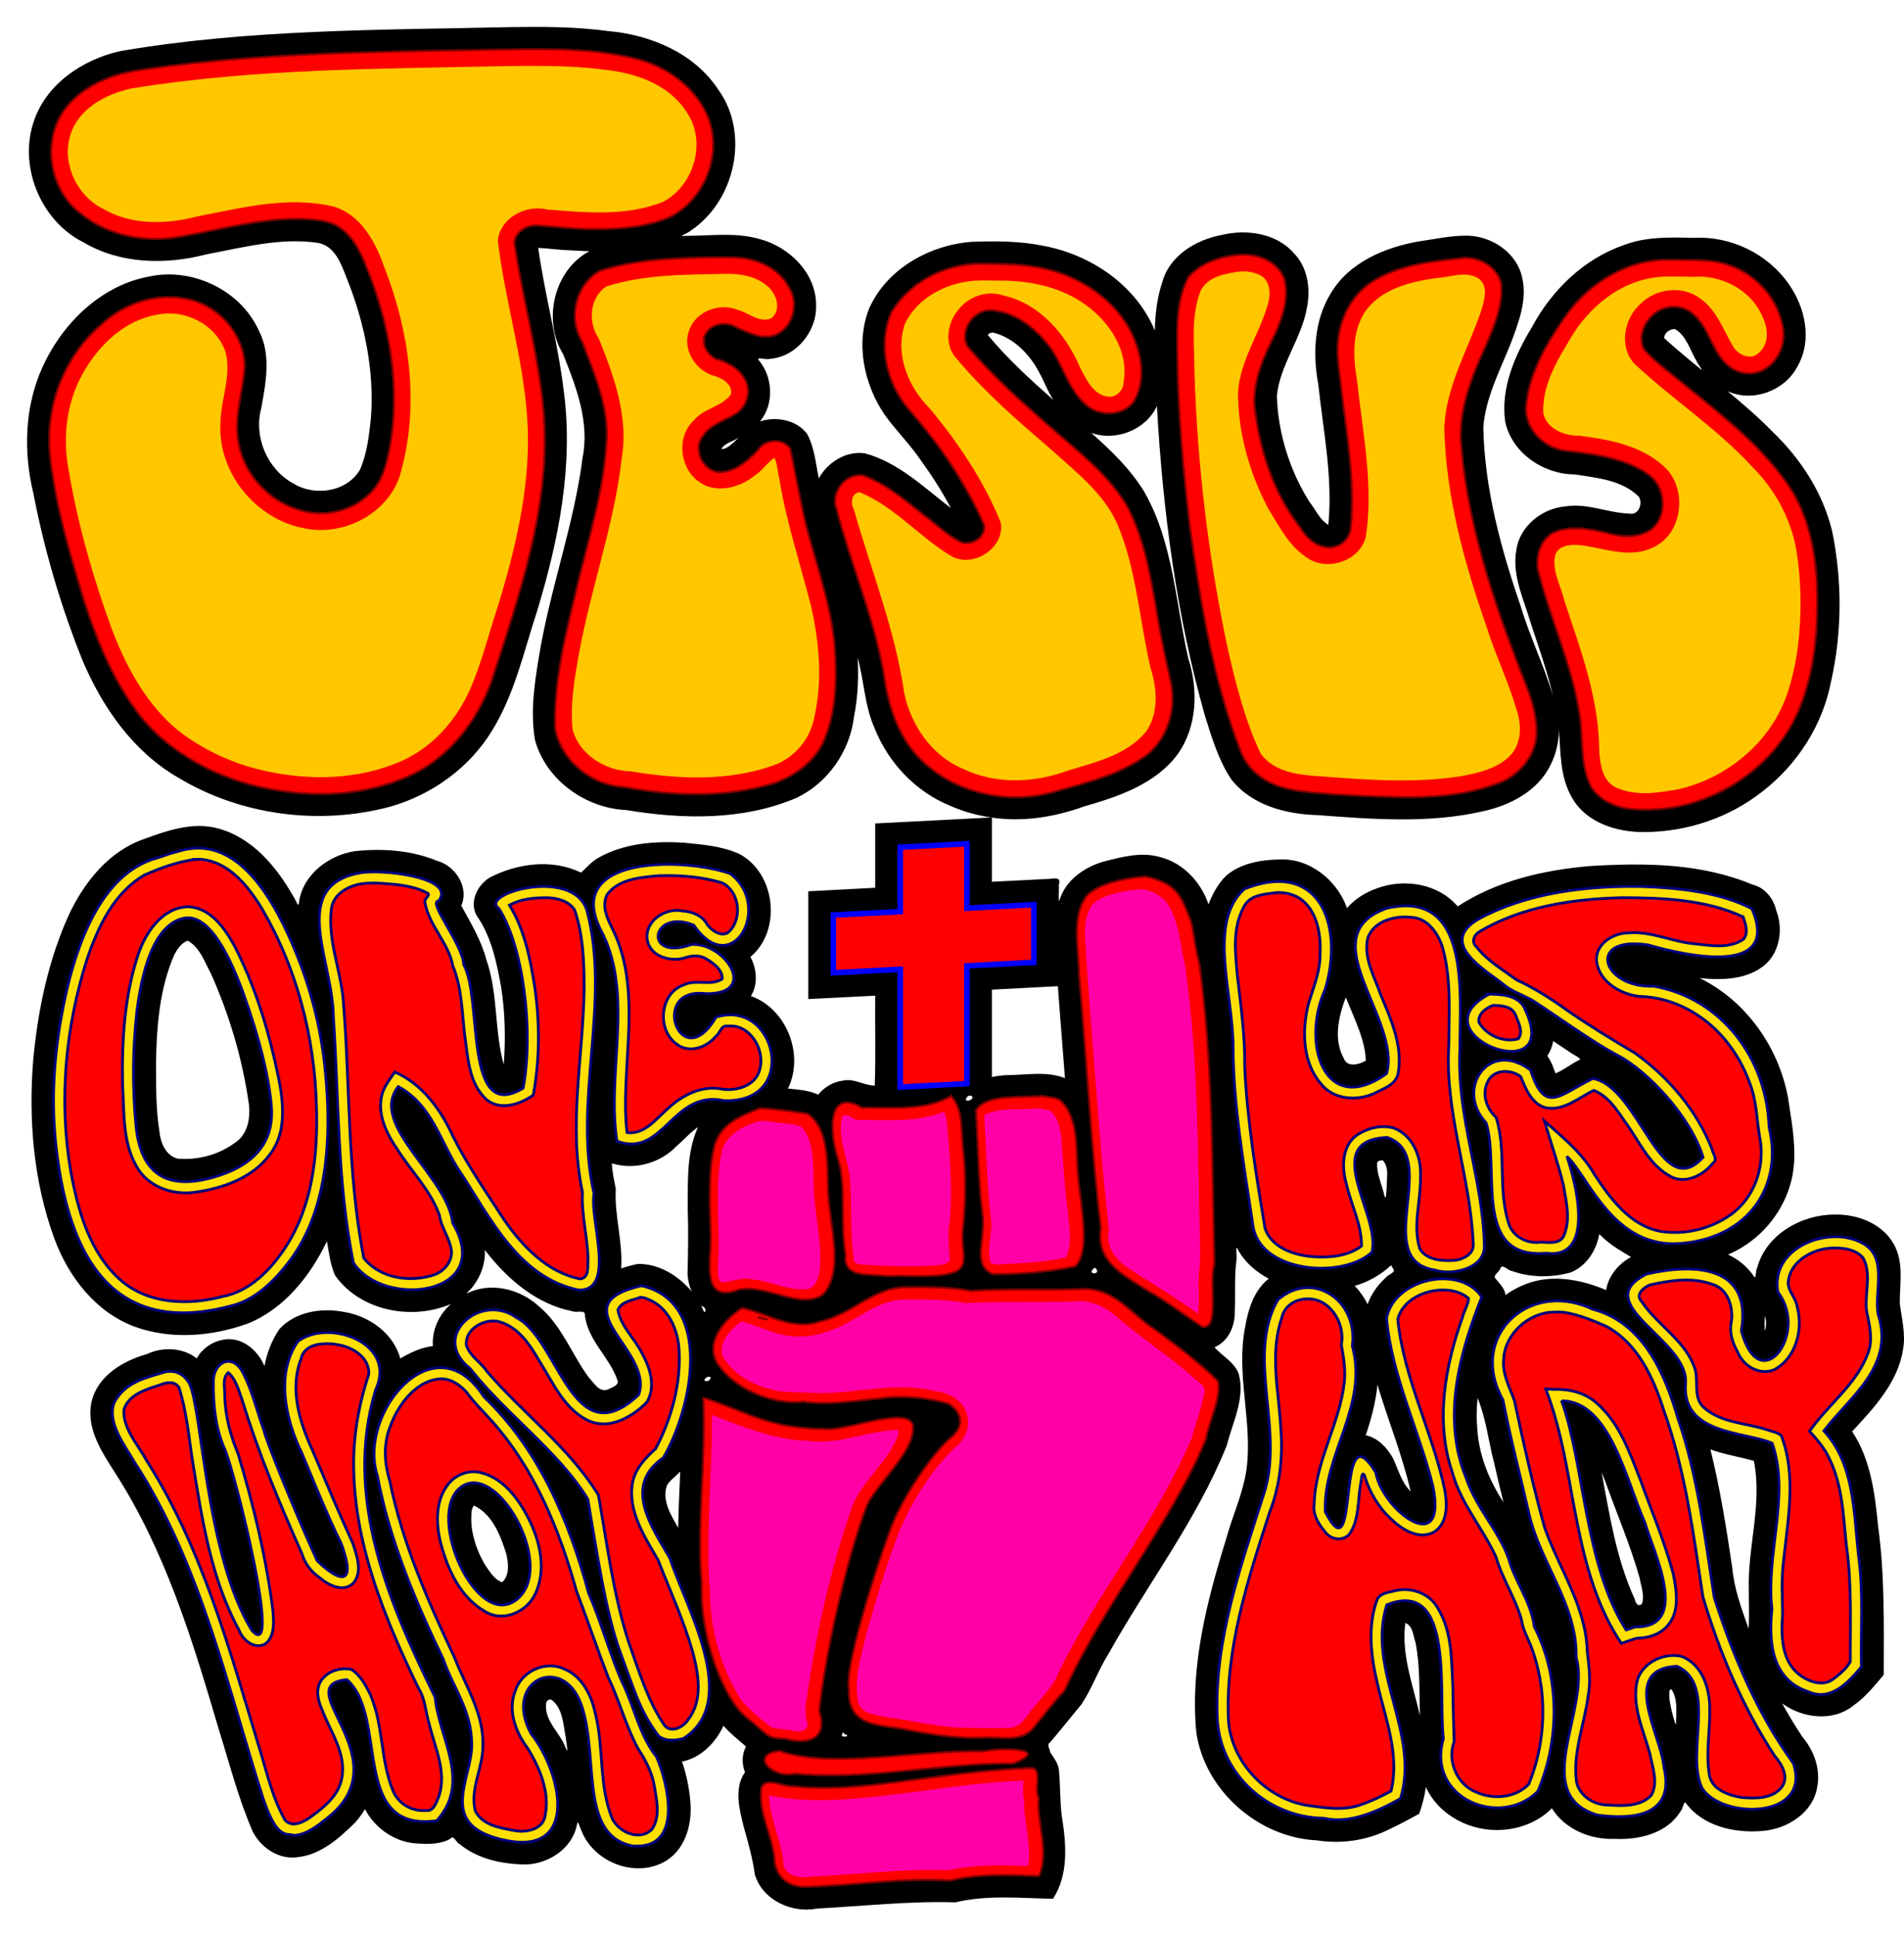
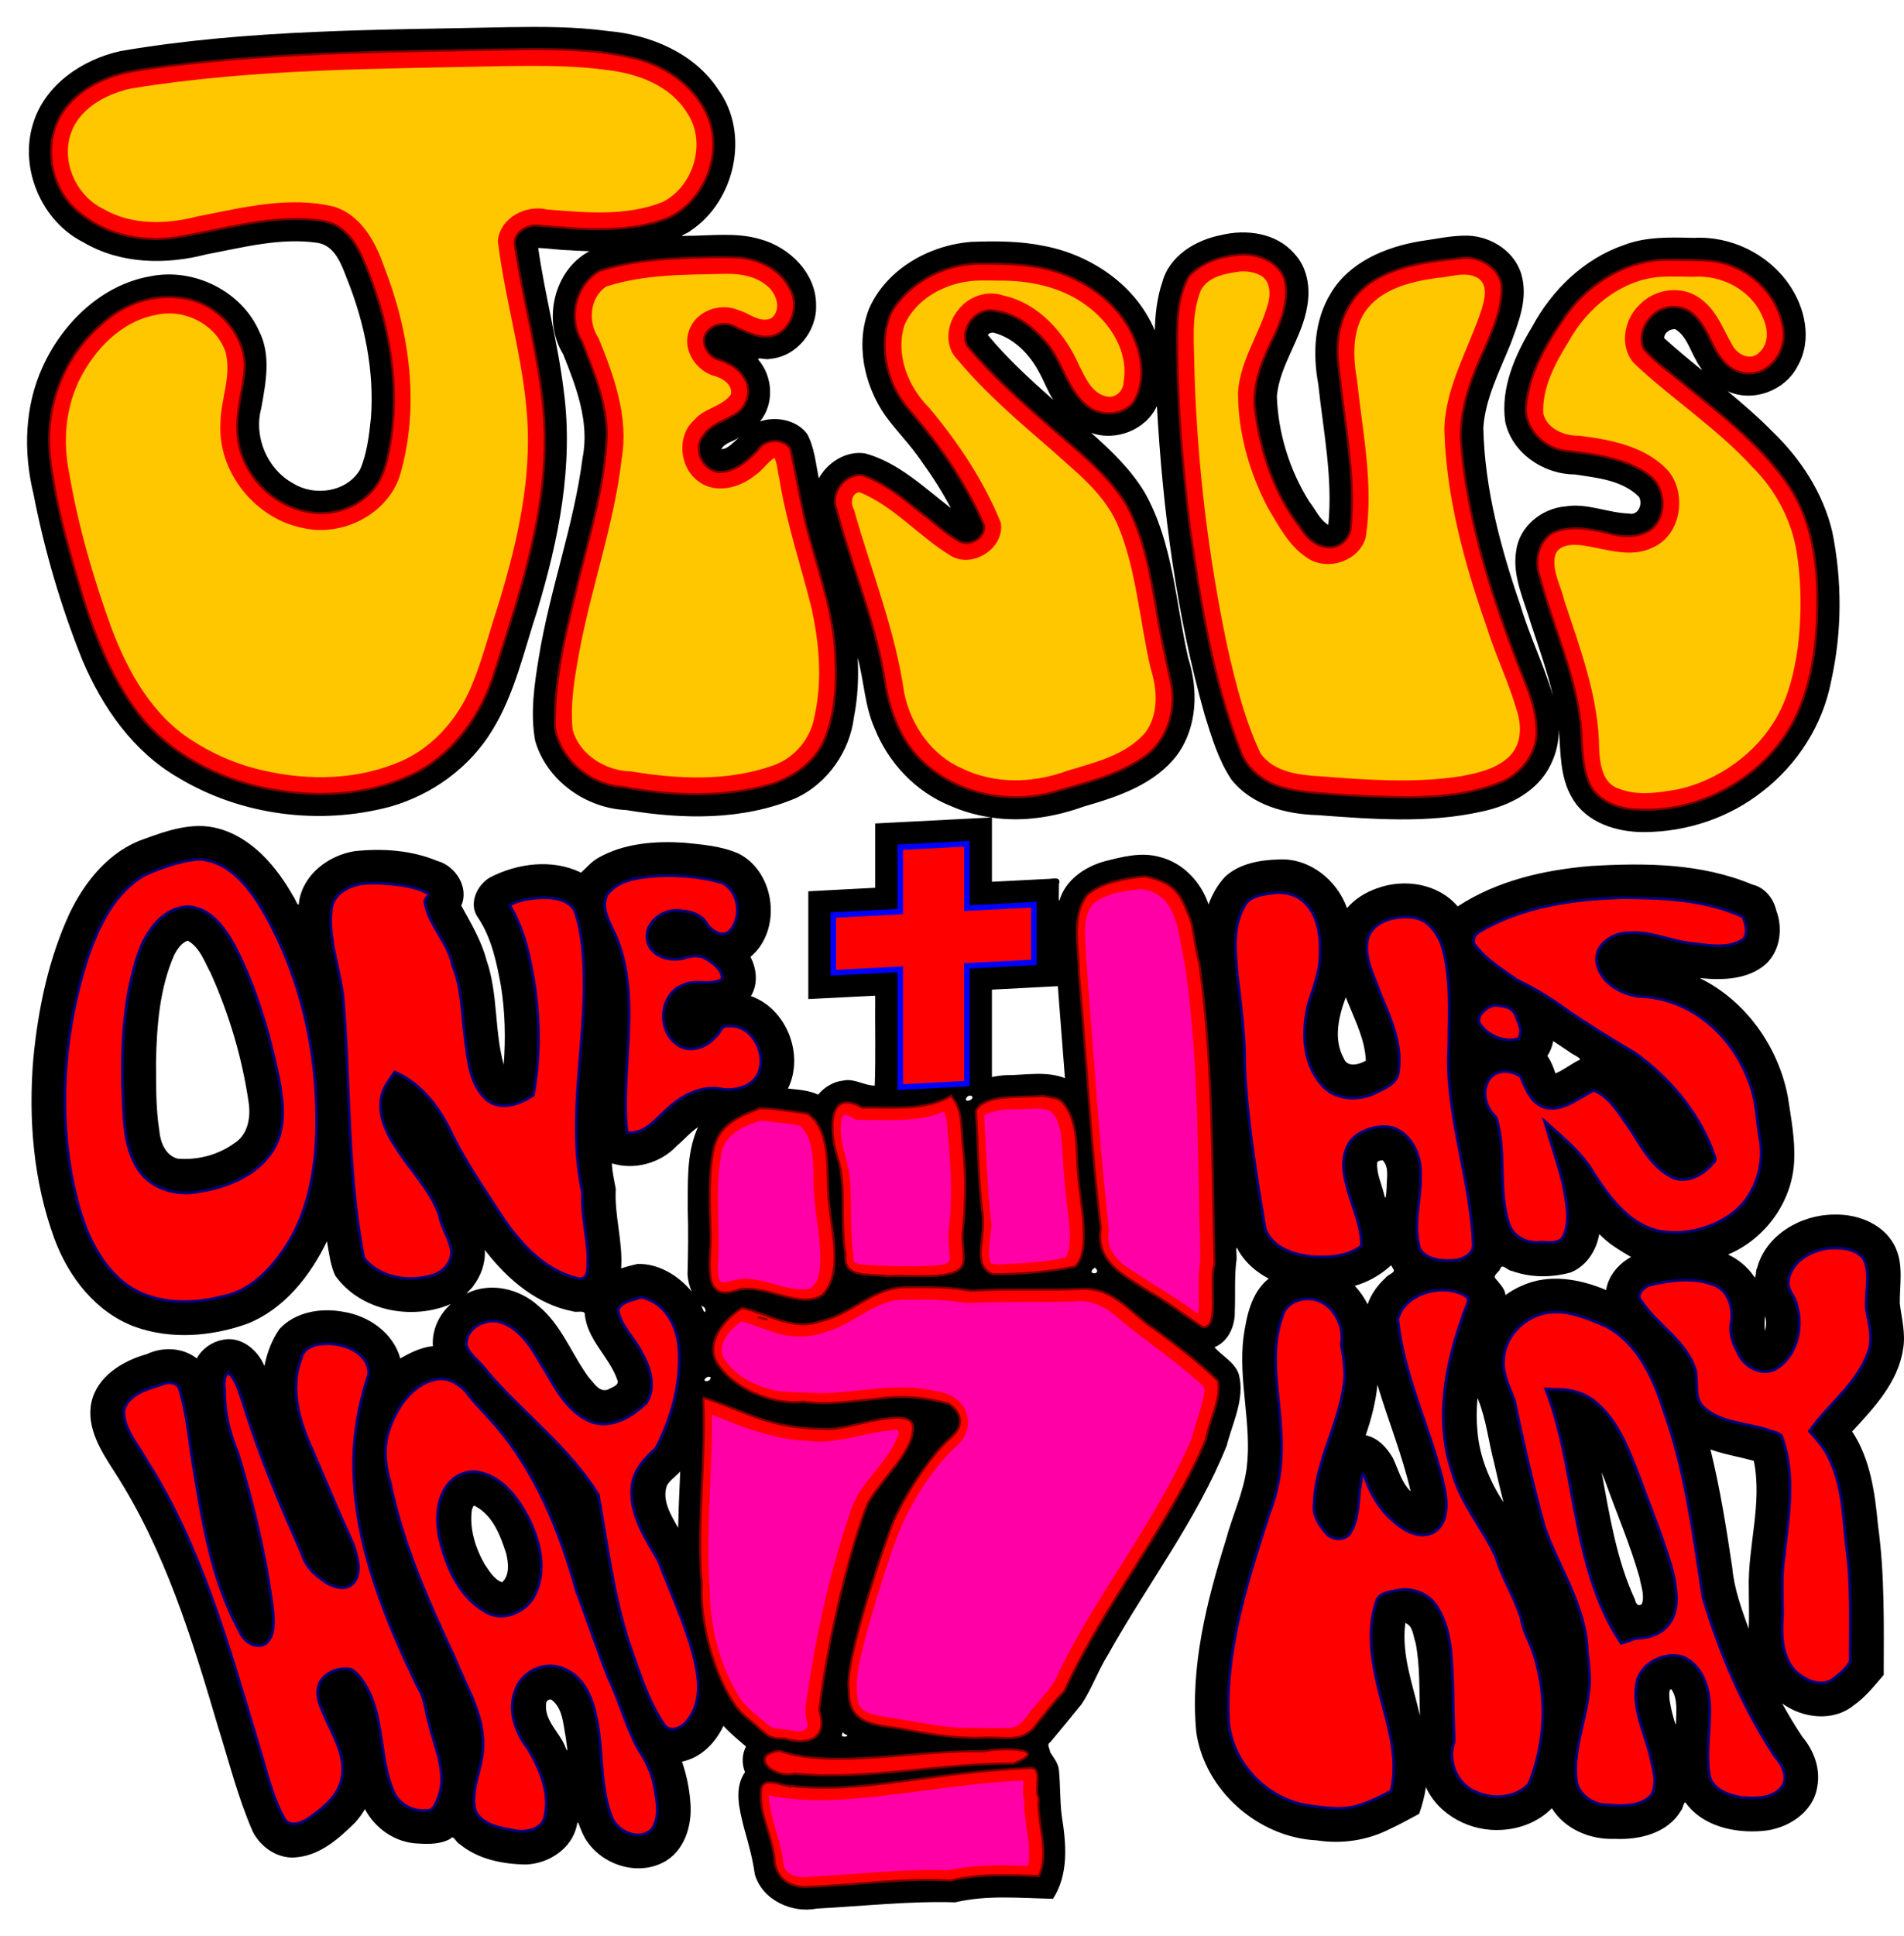
<svg xmlns="http://www.w3.org/2000/svg" xmlns:ns1="http://www.inkscape.org/namespaces/inkscape" xmlns:ns2="http://sodipodi.sourceforge.net/DTD/sodipodi-0.dtd" width="181.276mm" height="184.271mm" viewBox="0 0 181.276 184.271" version="1.1" id="svg3266" ns1:version="1.2.1 (9c6d41e, 2022-07-14)" ns2:docname="Jesus ONE WAY HIS WAY.svg">
  <title id="title11829">JESUS ONE WAY HIS WAY</title>
  <ns2:namedview id="namedview3268" pagecolor="#ffffff" bordercolor="#000000" borderopacity="0.25" ns1:showpageshadow="2" ns1:pageopacity="0.0" ns1:pagecheckerboard="0" ns1:deskcolor="#d1d1d1" ns1:document-units="mm" showgrid="false" ns1:zoom="0.55165629" ns1:cx="348.94916" ns1:cy="493.06063" ns1:window-width="1728" ns1:window-height="1006" ns1:window-x="0" ns1:window-y="38" ns1:window-maximized="1" ns1:current-layer="layer1" />
  <defs id="defs3263">
    <filter ns1:collect="always" style="color-interpolation-filters:sRGB" id="filter4915" x="-0.026" y="-0.061" width="1.051" height="1.122">
      <feGaussianBlur ns1:collect="always" stdDeviation="1.761" id="feGaussianBlur4917" />
    </filter>
  </defs>
  <g ns1:label="Layer 1" ns1:groupmode="layer" id="layer1" transform="translate(-13.79,-16.103)">
    <path id="path4919" style="fill:#000000;fill-opacity:1;stroke:#ffffff;stroke-width:0;stroke-dasharray:none;stop-color:#000000" d="m 62.24,18.686 c -12.34,0.277 -24.764,0.189 -36.968,2.275 -3.644,0.795 -7.223,3.214 -8.337,6.921 -1.332,4.266 0.826,9.308 4.813,11.289 3.511,2.078 7.857,2.145 11.718,1.133 3.472,-0.65 7.009,-1.606 10.563,-1.091 1.66,0.269 2.272,2.074 2.801,3.44 1.674,4.165 2.616,8.802 2.276,13.229 -0.18,1.664 -0.369,3.388 -1.033,4.906 -1.252,2.148 -4.327,2.589 -6.36,1.325 -2.475,-1.34 -3.788,-4.434 -3.051,-7.149 0.433,-2.417 0.969,-5.062 -0.212,-7.364 -1.714,-3.839 -6.253,-6.034 -10.343,-5.202 -4.641,0.805 -8.36,4.444 -10.26,8.623 -1.721,3.764 -1.845,8.094 -0.872,12.075 1.051,5.409 2.608,10.727 4.664,15.838 1.894,4.475 4.831,8.709 9.116,11.175 5.979,3.61 13.461,4.566 20.191,2.765 3.984,-1.136 7.564,-3.716 9.718,-7.278 2.133,-3.473 3.005,-7.511 4.263,-11.335 2.048,-6.749 3.479,-13.874 2.539,-20.943 -0.554,-4.579 -1.793,-9.087 -2.434,-13.621 0.985,0.043 1.998,0.203 3.037,0.225 0.603,0.052 1.277,0.056 1.834,0.093 -3.379,1.79 -4.476,6.587 -2.5,9.791 1.244,3.114 2.539,6.472 1.851,9.879 -0.814,6.38 -3.127,12.56 -4.162,18.967 -0.431,2.599 -0.821,5.289 -0.36,7.907 1.055,3.792 4.817,6.468 8.689,6.639 5.367,0.886 11.1,1.013 16.192,-1.157 2.989,-1.417 5.089,-4.438 5.484,-7.711 0.362,-1.849 0.456,-3.745 0.351,-5.624 0.618,2.239 0.655,4.548 1.608,6.702 1.303,3.273 3.891,6.032 7.17,7.368 1.251,0.559 2.583,0.927 3.937,1.127 -3.682,0.184 -7.363,0.378 -11.045,0.57 0,2.04 -10e-7,4.079 0,6.119 -2.124,0.112 -4.247,0.222 -6.371,0.336 0,3.419 0,6.837 0,10.256 2.124,-0.106 4.247,-0.215 6.371,-0.322 -0.028,2.847 0.058,5.741 -0.045,8.559 -1.027,-0.004 -1.938,-0.707 -2.99,-0.479 -0.94,0.092 -1.832,0.639 -2.395,1.342 -0.895,-0.428 -1.929,-0.477 -2.879,-0.582 1.582,-3.218 -0.125,-7.598 -3.527,-8.803 0.696,-1.124 0.561,-2.594 -0.043,-3.727 3.02,-2.523 2.399,-8.009 -1.09,-9.814 -1.652,-0.742 -3.502,-0.88 -5.282,-1.058 -2.762,-0.17 -5.701,0.059 -8.146,1.461 -0.618,0.349 -1.141,0.974 -1.609,1.391 -2.735,-1.333 -6.061,-0.899 -8.694,0.47 -1.257,0.745 -2.058,2.548 -1.104,3.834 1.286,1.93 1.763,4.256 2.174,6.503 0.392,2.47 0.45,4.947 0.261,7.469 -0.904,-3.254 -0.524,-6.737 -1.639,-9.949 -0.489,-1.86 -1.49,-3.521 -2.402,-5.186 0.769,-1.739 -0.551,-3.798 -2.303,-4.262 -2.46,-1.022 -5.211,-1.2 -7.836,-0.924 -2.474,0.39 -4.884,2.182 -5.3,4.764 -0.035,0.857 -0.337,-0.205 -0.558,-0.469 -1.605,-2.836 -3.936,-5.615 -7.212,-6.47 -2.393,-0.627 -4.817,0.225 -7.049,1.041 -3.264,1.145 -5.567,4.004 -7.027,7.031 -2.013,4.362 -3.012,9.135 -3.464,13.899 -0.473,5.738 0.017,11.639 2.003,17.071 1.34,3.637 3.944,7.03 7.678,8.4 3.443,1.238 7.301,0.924 10.702,-0.292 3.501,-1.394 5.982,-4.537 7.577,-7.847 0.191,1.091 0.322,2.241 0.775,3.249 2.398,3.399 7.314,4.314 11.026,2.723 -1.127,0.993 -1.832,2.495 -1.713,4.01 -1.108,0.095 -2.223,0.66 -3.104,1.172 -0.675,-2.452 -3.034,-4.084 -5.47,-4.448 -2.105,-0.39 -4.554,0.022 -6.045,1.656 -0.724,1.052 -1.182,2.268 -1.419,3.518 -0.639,-1.555 -2.255,-2.898 -4.018,-2.492 -1.012,0.199 -1.935,0.852 -2.428,1.762 -1.344,-1.057 -3.254,-1.12 -4.768,-0.405 -2.276,0.636 -4.694,2.088 -5.253,4.55 -0.536,2.477 0.964,4.747 2.238,6.729 4.759,7.394 7.348,15.831 9.812,24.196 1.048,3.335 1.902,6.749 3.301,9.959 0.8,1.573 2.534,2.715 4.336,2.428 2.186,-0.249 3.916,-1.816 5.421,-3.293 0.35,-0.392 0.662,-0.819 0.927,-1.272 0.99,1.891 2.97,3.233 5.127,3.278 1.016,0.066 2.146,0.052 3.033,-0.473 0.276,-0.4 0.534,0.41 0.858,0.524 1.749,1.45 4.117,1.921 6.335,1.94 2.155,-0.083 4.338,-1.501 4.813,-3.691 0.101,-0.733 0.239,0.071 0.417,0.403 1.103,2.962 4.917,4.551 7.76,3.119 2.09,-1.037 2.838,-3.569 2.641,-5.752 -0.095,-1.319 -0.373,-2.621 -0.796,-3.873 1.797,-0.352 3.194,-1.79 3.945,-3.404 0.648,0.727 1.415,1.333 2.145,1.975 -0.397,0.745 -0.404,1.664 -0.094,2.436 -1.083,1.557 -0.525,3.564 -0.109,5.252 0.426,1.511 0.832,2.937 1.046,4.486 0.715,2.429 3.513,3.72 5.901,3.247 4.413,-0.238 8.773,-0.728 13.185,-0.596 3.049,-0.722 6.205,-0.395 9.303,-0.338 1.517,-2.344 1.259,-5.267 0.831,-7.89 -0.183,-1.462 -0.127,-2.892 -0.268,-4.358 -0.068,-0.661 -0.52,-1.206 -0.842,-1.715 -0.014,-0.351 -0.375,-0.7 0.018,-0.936 1.012,-1.203 2.005,-2.427 2.996,-3.646 0.987,-1.501 1.572,-3.221 2.533,-4.741 3.697,-6.633 8.42,-12.74 11.269,-19.841 0.557,-2.2 1.753,-4.45 1.159,-6.767 -0.365,-1.163 -1.637,-1.779 -2.324,-2.599 1.35,-0.548 1.972,-2.057 1.935,-3.437 0.068,-1.648 -0.056,-3.309 0.169,-4.946 0.035,-0.408 -0.172,-1.623 0.201,-0.764 0.666,1.131 1.7,2.019 2.859,2.619 -1.669,1.32 -2.106,3.556 -2.399,5.546 -0.522,4.176 0.814,8.32 0.303,12.467 -0.31,2.37 -1.364,4.546 -1.98,6.84 -1.837,5.904 -3.414,12.087 -2.821,18.319 0.799,5.544 5.899,10.016 11.462,10.287 2.368,0.373 4.829,0.01 6.968,-1.079 0.951,-0.441 1.869,-0.948 2.791,-1.447 0.289,-0.827 0.526,-1.676 0.635,-2.547 1.246,2.734 4.331,4.283 7.267,4.075 1.749,-0.103 3.496,-0.794 4.731,-2.057 1.246,2.009 3.674,3.01 5.982,2.914 2.322,0.115 5.017,-0.518 6.284,-2.652 0.203,-0.171 0.28,-0.906 0.456,-0.804 1.63,2.268 4.669,2.927 7.31,2.706 2.352,-0.171 4.843,-1.721 5.233,-4.193 0.336,-1.713 -0.318,-3.467 -1.419,-4.774 -0.699,-1.042 -1.309,-2.066 -1.918,-3.172 1.945,1.426 4.862,1.775 6.817,0.176 1.123,-0.777 1.965,-1.87 2.851,-2.891 0.005,-4.736 0.109,-9.494 -0.541,-14.197 -0.293,-3.088 -0.717,-6.321 -2.465,-8.969 2.08,-2.248 4.378,-4.682 4.847,-7.834 0.265,-1.457 -0.132,-2.904 -0.31,-4.34 -0.024,-1.717 0.36,-3.562 -0.367,-5.234 -0.963,-2.255 -3.541,-3.301 -5.87,-3.234 -3.157,-0.004 -6.524,1.92 -7.356,5.108 -0.158,0.193 -0.062,1.144 -0.291,0.775 -0.617,-0.898 -1.483,-1.623 -2.469,-2.083 3.527,-1.471 6.099,-4.999 6.292,-8.833 0.115,-2.091 -0.298,-4.162 -0.604,-6.22 -0.92,-4.753 -4.009,-9.109 -8.389,-11.256 2.149,0.227 4.621,0.165 6.32,-1.352 1.355,-1.29 1.616,-3.381 0.971,-5.084 -0.267,-1.148 -1.09,-2.189 -2.273,-2.461 -4.855,-2.04 -10.254,-2.08 -15.428,-1.765 -4.405,0.372 -8.891,1.39 -12.629,3.843 -1.847,-2.18 -5.083,-2.684 -7.686,-1.722 -1.086,0.379 -2.099,1.006 -2.853,1.882 -0.94,-2.669 -3.581,-4.789 -6.484,-4.627 -1.792,0.04 -3.754,0.384 -5.113,1.633 -0.712,0.753 -1.228,1.67 -1.586,2.639 -0.713,-2.115 -2.397,-3.933 -4.597,-4.496 -1.805,-0.527 -3.635,-0.024 -5.393,0.422 -1.851,0.542 -3.65,1.78 -4.205,3.717 -0.119,0.174 -0.021,-1.115 -0.053,-1.526 0.274,-0.87 -0.627,-0.507 -1.156,-0.533 -1.739,0.089 -3.478,0.178 -5.217,0.266 0,-2.036 0,-4.073 0,-6.109 2.955,0.444 5.97,-0.052 8.761,-1.055 3.275,-0.942 6.812,-2.124 8.923,-4.979 1.874,-2.626 1.969,-6.142 1.007,-9.132 -1.207,-5.256 -1.428,-10.977 -4.163,-15.797 -1.321,-2.185 -3.179,-3.976 -5.081,-5.653 2.335,0.847 5.211,-0.277 6.26,-2.549 0.557,9.926 1.853,19.858 4.562,29.44 0.654,2.086 1.293,4.24 2.508,6.075 1.934,2.479 5.212,3.334 8.225,3.416 5.205,0.385 10.526,0.813 15.665,-0.347 2.636,-0.557 5.329,-1.934 6.536,-4.468 0.519,-1.037 0.778,-2.198 0.776,-3.356 0.168,2.198 0.086,4.544 1.249,6.512 1.349,2.396 4.292,3.299 6.894,3.273 4.037,-0.018 8.063,-1.354 11.236,-3.866 3.353,-2.583 5.767,-6.377 6.549,-10.549 1.036,-4.639 1.044,-9.506 0.1,-14.16 -0.868,-3.683 -3.003,-6.958 -5.714,-9.558 -1.336,-1.359 -2.781,-2.605 -4.246,-3.822 2.411,1.1 5.48,-0.057 6.666,-2.4 1.403,-2.464 0.722,-5.571 -0.84,-7.789 -2.001,-2.896 -5.542,-4.608 -9.055,-4.407 -2.228,-0.054 -4.521,-0.132 -6.641,0.679 -3.806,1.309 -6.865,4.277 -8.747,7.786 -1.633,2.689 -3.022,5.83 -2.559,9.044 0.64,2.971 3.647,4.995 6.603,5.003 2.121,0.324 4.524,0.534 6.122,2.127 0.409,0.676 -0.062,1.829 -0.96,1.595 -2.022,-0.065 -3.962,-1.011 -6.009,-0.681 -2.256,0.179 -4.396,1.881 -4.706,4.189 -0.424,2.434 0.754,4.737 1.401,6.995 0.75,2.276 1.558,4.539 2.103,6.876 -0.86,-2.918 -2.22,-5.669 -3.076,-8.535 -1.868,-5.431 -3.442,-11.166 -3.564,-17.001 0.176,-2.744 1.529,-5.362 2.567,-7.917 0.747,-2.002 1.631,-4.173 1.141,-6.341 -0.491,-2.385 -2.861,-3.977 -5.215,-4.028 -1.549,-0.028 -3.074,0.33 -4.602,0.54 -3.257,0.563 -6.668,1.993 -8.421,4.955 -1.577,2.567 -1.724,5.739 -1.187,8.635 0.481,4.466 1.398,8.901 0.96,13.394 -0.821,-0.486 -1.207,-1.45 -1.789,-2.174 -1.916,-3.029 -3.004,-6.619 -3.112,-10.099 0.306,-3.05 2.435,-5.542 2.903,-8.606 0.292,-1.733 -0.003,-3.648 -1.26,-4.956 -1.689,-1.95 -4.537,-2.328 -6.934,-1.751 -2.432,0.471 -4.948,1.969 -5.62,4.502 -0.5,1.473 -0.671,3.036 -0.708,4.585 -1.794,-4.308 -6.06,-7.198 -10.558,-8.051 -2.274,-0.469 -4.617,-0.473 -6.926,-0.384 -3.99,0.312 -8.031,2.574 -9.706,6.319 -1.333,3.342 -0.506,7.256 1.488,10.162 1.093,1.52 2.444,2.839 3.489,4.401 1.03,1.419 1.972,2.904 2.794,4.453 -2.556,-1.961 -4.994,-4.351 -8.186,-5.21 -1.784,-0.265 -3.539,0.85 -4.387,2.382 -0.291,-1.418 -0.413,-2.94 -1.107,-4.223 -1.005,-1.365 -3.017,-1.704 -4.488,-1.195 1.365,-1.666 1.236,-4.228 -0.14,-5.85 -0.237,-0.336 0.755,0.029 1.047,-0.105 2.534,-0.167 4.515,-2.61 4.43,-5.101 0.02,-3.044 -2.539,-5.551 -5.356,-6.298 -2.3,-0.67 -4.719,-0.303 -7.074,-0.308 -0.894,0.119 0.263,-0.246 0.494,-0.497 4.217,-2.81 5.657,-9.225 2.637,-13.4 -2.283,-3.498 -6.467,-5.245 -10.509,-5.594 -3.128,-0.426 -6.292,-0.417 -9.443,-0.371 z m 111.053,28.75 c 1.071,0.653 1.405,2.004 2.025,3.034 0.07,0.237 0.734,1.048 0.428,0.793 -1.19,-0.964 -2.367,-1.947 -3.505,-2.969 -0.034,-0.513 0.579,-0.93 1.053,-0.857 z m -64.912,0.326 c 1.951,0.509 3.434,2.051 4.353,3.793 0.473,0.854 0.802,1.784 1.338,2.605 -2.192,-1.932 -4.368,-3.926 -6.232,-6.172 0.103,-0.182 0.343,-0.257 0.541,-0.227 z M 83.697,58.152 c -0.354,0.305 -0.746,0.695 -1.236,0.699 0.329,-0.611 1.159,-0.724 1.699,-1.123 -0.154,0.141 -0.309,0.283 -0.463,0.424 z M 31.664,105.627 c 1.155,0.643 1.594,2.008 2.195,3.107 1.769,3.95 3.015,8.151 3.624,12.436 0.171,1.365 -0.122,2.954 -1.38,3.729 -1.535,1.124 -3.525,1.635 -5.406,1.472 -1.164,-0.311 -1.637,-1.561 -1.738,-2.648 -0.34,-2.167 -0.305,-4.326 -0.317,-6.569 0.074,-3.478 0.347,-7.013 1.751,-10.205 0.289,-0.531 0.682,-1.129 1.271,-1.322 z m 82.945,5.721 c 0.19,2.455 0.382,4.91 0.574,7.365 -1.788,-0.707 -3.749,-0.281 -5.612,-0.287 -0.451,0.027 -0.9,0.084 -1.342,0.18 0,-2.773 0,-5.546 0,-8.318 2.093,-0.11 4.186,-0.22 6.279,-0.33 0.033,0.464 0.066,0.927 0.1,1.391 z m 27.549,0.252 c 0.71,1.754 1.596,3.521 1.67,5.445 -0.621,0.373 -1.777,0.684 -2.101,-0.223 -1.004,-1.808 -0.491,-3.982 0.191,-5.806 0.08,0.195 0.16,0.389 0.24,0.584 z m 21.033,4.596 c 0.279,0.244 0.994,0.519 1.041,0.744 -0.813,0.377 -1.554,0.99 -2.354,1.322 -0.186,-0.583 -0.414,-1.165 -0.766,-1.67 0.279,-0.425 0.465,-0.91 0.555,-1.41 0.508,0.338 1.016,0.676 1.523,1.014 z m -56.889,4.209 c 0.411,0.388 -1.006,0.756 -0.399,0.055 0.107,-0.101 0.267,-0.089 0.399,-0.055 z m -26.172,3.229 c -0.992,2.391 -0.842,5.052 -0.862,7.588 0.069,2.056 0.033,4.113 -0.021,6.166 0.036,0.56 0.176,1.113 0.396,1.628 -1.252,-1.511 -3.152,-2.671 -5.148,-2.624 -0.529,0.118 -1.056,0.25 -1.569,0.429 0.183,-2.54 -0.656,-5.028 -0.51,-7.566 -0.148,-0.789 -0.36,-1.707 -0.367,-2.436 2.16,0.676 4.626,-0.021 6.172,-1.657 0.692,-0.586 1.282,-1.293 2.038,-1.8 -0.044,0.09 -0.087,0.181 -0.131,0.271 z m 65.303,2.893 c 0.658,0.676 0.358,1.754 0.379,2.606 -0.047,0.49 -0.058,1.549 -0.282,0.491 -0.241,-0.934 -0.688,-1.877 -0.623,-2.853 0.034,-0.221 0.361,-0.22 0.525,-0.244 z m 21.025,7.408 c 0.757,0.714 1.842,1.336 2.621,1.797 -1.185,0.645 -2.162,1.784 -2.373,3.145 -2.492,-1.054 -5.42,-1.584 -7.977,-0.432 -0.57,0.239 -1.113,0.547 -1.611,0.914 -0.025,-0.624 -0.613,-1.134 -0.986,-1.629 -0.191,-0.292 0.465,-0.611 0.519,-0.96 0.211,-0.4 0.714,0.278 1.088,0.291 1.774,0.644 3.775,0.644 5.582,0.145 1.501,-0.589 2.467,-2.102 2.729,-3.65 0.136,0.127 0.272,0.254 0.408,0.381 z m -106.352,1.326 c 2.061,2.641 4.831,4.988 8.199,5.636 0.363,0.164 1.099,-0.14 1.161,0.245 0.193,2.456 2.352,4.085 3.109,6.318 0.183,0.506 -0.555,0.677 -0.894,0.879 -0.831,0.326 -1.342,-0.63 -1.827,-1.132 -1.652,-2.24 -2.604,-5.025 -4.815,-6.832 -1.805,-1.632 -4.559,-2.282 -6.799,-1.181 -0.08,-0.015 0.524,-0.515 0.616,-0.72 0.742,-0.969 1.171,-2.196 1.09,-3.422 0.053,0.07 0.107,0.139 0.16,0.209 z m 86.381,1.695 c 0.114,0.286 -0.62,0.479 -0.807,0.787 -0.744,0.68 -1.35,1.528 -1.681,2.484 -0.331,-0.633 -0.729,-1.237 -1.23,-1.748 1.289,-0.37 2.486,-1.049 3.467,-1.963 0.084,0.146 0.168,0.293 0.252,0.439 z m -28.367,-0.143 c 0.569,0.657 -0.978,0.604 -0.154,-0.025 l 0.07,-0.023 z m -37.525,3.592 c 0.592,0.138 0.345,1.007 0.092,0.248 0.005,-0.047 -0.29,-0.493 -0.092,-0.248 z m 101.242,0.936 c 0.125,0.464 0.124,0.965 -0.018,1.426 -0.063,-0.444 -0.02,-1.133 0.018,-1.426 z m -100.404,5.809 c 0.095,0.595 -1.129,0.467 -0.258,-0.023 0.086,0.008 0.172,0.016 0.258,0.023 z m 63.539,0.865 c 1.014,3.371 2.336,6.607 3.121,10.023 -0.89,-0.869 -1.175,-2.103 -1.695,-3.182 -0.566,-0.986 -1.427,-1.919 -2.582,-2.16 0.533,-1.563 0.961,-3.172 1.117,-4.82 l 0.027,0.096 z m 9.549,1.277 c 0.774,1.931 0.988,4.022 1.518,6.026 0.287,1.258 0.577,2.516 0.894,3.767 -1.303,-2.015 -2.26,-4.278 -2.47,-6.686 -0.108,-1.083 -0.104,-2.178 0.002,-3.261 l 0.035,0.094 z m 22.469,4.877 c 1.238,0.402 2.526,0.615 3.779,0.963 0.833,4.079 -0.603,8.154 -0.479,12.25 -0.005,1.24 0.059,2.482 -0.019,3.721 -0.676,-1.901 -1.384,-3.811 -1.561,-5.835 -0.562,-3.764 -1.157,-7.529 -2.073,-11.225 0.118,0.042 0.236,0.085 0.354,0.127 z m -98.578,5.342 c -0.019,0.665 -0.038,1.331 -0.057,1.996 -0.683,-1.204 -1.589,-2.647 -1.057,-4.064 0.324,-0.516 0.857,-0.846 1.254,-1.299 -0.047,1.122 -0.094,2.245 -0.141,3.367 z M 166.625,157.09 c 1.074,2.999 2.384,6.06 3.27,9.18 0.129,0.811 0.519,1.704 0.201,2.502 -0.445,0.27 -0.566,-0.141 -0.676,-0.504 -1.748,-3.805 -2.386,-7.981 -3.146,-12.051 0.117,0.291 0.234,0.582 0.352,0.873 z m -107.596,2.354 c 1.683,0.872 2.406,2.8 2.953,4.498 0.214,0.892 0.356,2.075 -0.387,2.746 -0.762,-0.261 -1.215,-1.073 -1.66,-1.709 -0.883,-1.55 -1.468,-3.389 -1.221,-5.179 0.059,-0.104 0.113,-0.528 0.314,-0.355 z m 88.578,11.127 c 0.732,0.281 0.715,1.236 0.959,1.874 0.443,2.283 0.334,4.62 0.416,6.933 -0.668,-2.913 -1.764,-5.721 -1.406,-8.727 l -0.004,-0.092 z m 25.311,6.297 c 0.651,0.969 0.446,2.161 0.437,3.31 -0.07,0.143 -0.291,-0.841 -0.392,-1.177 -0.139,-0.663 -0.338,-1.41 -0.199,-2.061 0.046,-0.032 0.097,-0.063 0.154,-0.072 z m -106.65,0.984 c 1.107,0.79 1.137,2.338 1.38,3.566 0.034,0.335 0.316,1.865 -4.25e-4,1.031 -0.515,-1.441 -2.045,-2.55 -1.864,-4.195 -0.005,-0.251 0.238,-0.454 0.484,-0.402 z m 27.939,3.283 c 0.778,0.24 -0.508,0.404 -0.23,0.018 0.02,-0.33 0.085,-0.101 0.23,-0.018 z" />
    <path id="path2754" style="fill:#0000ff;fill-opacity:1;stroke:#ffffff;stroke-width:0;stroke-dasharray:none;stop-color:#000000" d="m 99.235,97.01 c 0,1.865 0,3.73 0,5.596 -2.124,0.11 -4.247,0.219 -6.371,0.329 0,2.007 0,4.014 0,6.021 2.124,-0.11 4.247,-0.219 6.371,-0.329 0,3.737 0,7.474 0,11.211 2.293,-0.118 4.586,-0.237 6.879,-0.355 0,-3.737 0,-7.474 0,-11.211 2.124,-0.11 4.247,-0.219 6.371,-0.329 0,-2.007 0,-4.014 0,-6.021 -2.124,0.11 -4.247,0.219 -6.371,0.329 0,-2.042 0,-4.083 0,-6.125 -2.293,0.118 -4.586,0.237 -6.879,0.355 0,0.176 0,0.353 0,0.529 z" />
    <path id="path2752" style="fill:#ff0000;fill-opacity:1;stroke:#ffffff;stroke-width:0;stroke-dasharray:none;stop-color:#000000" d="m 99.765,96.983 v 6.126 l -6.371,0.329 V 108.4 l 6.371,-0.329 v 11.211 l 5.819,-0.301 v -11.211 l 6.371,-0.329 v -4.962 l -6.371,0.329 v -6.126 z" />
    <g id="g3418" style="stroke:#7d0000;stroke-width:0.2;stroke-dasharray:none;stroke-opacity:1">
      <path id="path2756" style="fill:#ff0000;fill-opacity:1;stroke:#7d0000;stroke-width:0.2;stroke-dasharray:none;stroke-opacity:1;stop-color:#000000" d="m 122.878,99.517 c -1.819,0.119 -4.374,0.615 -5.59,1.779 -1.544,2.003 -0.795,4.93 -0.774,7.514 0.773,8.675 1.201,17.075 2.089,24.155 -0.525,3.219 2.132,4.476 4.511,6.009 1.711,0.943 3.621,2.415 5.133,3.398 1.731,0.372 0.608,-4.307 1.167,-5.944 -0.233,-10.741 -0.194,-19.568 -1.424,-28.555 -0.51,-1.992 -0.555,-3.344 -0.848,-4.197 -0.914,-2.299 -1.245,-3.477 -4.265,-4.159 z m -18.539,20.88 c -2.408,1.46 -5.744,1.078 -8.469,1.115 -3.342,-1.942 -3.126,2.361 -2.306,4.858 0.821,2.497 0.196,6.219 0.725,9.107 -0.273,2.388 2.395,1.807 3.98,2.071 2.23,-0.117 4.978,0.269 6.545,-0.445 1.31,-0.637 0.432,-2.127 0.654,-4.028 0.222,-1.901 0.317,-5.027 0.049,-7.291 -0.268,-2.265 0.03,-3.998 -1.178,-5.386 z m -18.189,1.175 c -1.677,0.69 -3.824,1.39 -4.38,3.742 -0.556,2.353 -0.405,5.653 -0.318,8.179 0.088,2.526 -1.047,6.78 2.731,5.324 2.621,-0.488 5.914,1.977 7.97,0.47 2.064,-2.289 0.61,-6.533 0.481,-9.778 -0.102,-2.556 0.146,-5.996 -1.971,-7.417 -1.259,-0.21 -3.302,-0.487 -4.513,-0.52 z m 26.944,-1.172 c -2.127,0.191 -5.461,-0.228 -6.391,1.383 0.198,3.058 0.25,7.158 0.617,9.706 0.368,2.548 -1.072,4.988 0.97,5.872 2.482,0.037 5.615,-0.236 7.856,-0.725 1.53,-1.446 0.535,-5.763 0.28,-8.63 -0.212,-2.378 0.104,-5.231 -1.493,-7.006 -0.431,-0.479 -1.19,-0.447 -1.839,-0.6 z m -12.766,18.207 c -3.314,-0.146 -5.347,2.59 -8.445,3.25 -2.601,0.961 -5.125,-0.801 -7.442,-1.27 -1.466,0.922 -3.486,3.021 -2.462,5.096 1.497,2.529 5.277,4.161 8.297,3.822 2.413,0.339 4.726,-0.072 7.197,-0.303 2.328,-0.336 4.628,-0.073 6.665,0.504 0.699,0.486 1.939,1.729 0.106,3.281 -1.833,1.552 -4.806,6.06 -5.724,8.776 -1.256,3.381 -4.362,12.977 -3.914,15.146 -0.104,3.187 2.228,3.324 4.762,3.679 2.582,0.494 5.012,0.954 7.687,0.905 2.176,-0.155 3.696,0.484 5.034,-0.82 1.085,-1.334 2.187,-2.792 3.033,-3.625 3.77,-8.293 10.336,-16.244 13.485,-23.99 0.324,-1.821 1.464,-3.818 1.145,-5.525 -1.71,-1.709 -3.895,-3.346 -5.932,-4.862 -2.309,-1.442 -3.86,-4.022 -7.023,-3.902 -3.867,0.163 -6.698,-0.064 -10.577,0.184 -1.626,-0.352 -4.202,-0.381 -5.892,-0.347 z m -13.469,3.088 c -0.448,-0.126 -0.141,-0.04 0,0 z m -0.221,-0.062 c -0.694,-0.24 -0.942,-0.179 0,0 z m -5.895,7.476 c 0.282,5.832 -0.655,12.502 -0.139,17.716 -0.226,4.877 2.015,10.938 4.24,12.714 2.225,1.776 1.849,2.006 3.71,2.034 1.884,0.585 4.165,0.201 3.231,-2.665 0.775,-6.786 3.053,-15.88 4.614,-19.684 1.072,-2.082 4.208,-4.797 4.321,-7.061 0.304,-2.625 -6.194,0.12 -8.279,-0.066 -5.601,-0.066 -7.154,-1.506 -11.699,-2.988 z m 7.268,33.621 c -2.981,0.364 -0.637,2.673 1.424,2.175 6.885,0.67 14.082,-1.052 20.802,-0.963 3.791,-1.462 -1.044,-1.549 -2.816,-1.166 -6.164,-0.174 -14.463,1.714 -19.41,-0.046 z m 23.744,1.639 c -9.211,0.38 -15.774,2.468 -22.599,1.716 -0.864,0.052 -2.7,-1.007 -2.907,0.334 -0.222,2.486 1.209,4.567 1.312,7.016 0.347,1.625 1.567,2.33 3.186,2.234 4.52,-0.156 9.043,-0.873 13.534,-0.592 2.749,-0.685 5.72,-0.525 8.43,-0.431 1.026,-2.353 -0.218,-4.99 -0.037,-7.457 -0.489,-0.843 0.509,-3.006 -0.918,-2.821 z m -22.716,1.797 -0.091,0.039 z" ns2:nodetypes="ccccccccccsczccczzssczzccscccczccaaccccccccczccccccccccccccccccczcccccccccccccccccccssccccc" />
      <path id="path2766" style="fill:#ff0000;stroke:#7d0000;stroke-width:0.2;stroke-dasharray:none;stroke-opacity:1" d="m 63.592,20.785 c -11.232,0.21 -22.502,0.21 -33.669,1.583 -1.491,0.208 -2.996,0.364 -4.461,0.717 -2.341,0.612 -4.657,1.888 -5.915,4.026 -1.704,3.006 -0.877,7.187 1.882,9.283 2.663,2.21 6.372,2.875 9.717,2.198 3.912,-0.685 7.803,-1.828 11.813,-1.634 1.137,0.091 2.375,0.166 3.304,0.907 1.418,1.044 2.06,2.751 2.678,4.332 2.013,5.185 2.952,10.906 1.96,16.424 -0.292,1.565 -0.674,3.239 -1.858,4.39 -1.592,1.65 -4.079,2.287 -6.289,1.743 -3.339,-0.754 -6.063,-3.771 -6.343,-7.203 -0.228,-2.233 0.566,-4.394 0.682,-6.605 -0.05,-3.173 -2.691,-6.005 -5.804,-6.45 -2.795,-0.508 -5.728,0.525 -7.791,2.431 -2.723,2.296 -4.492,5.652 -4.912,9.183 -0.232,1.719 -0.097,3.462 0.205,5.163 0.599,4.086 1.827,8.042 2.992,11.994 1.308,4.043 2.964,8.072 5.685,11.385 3.26,3.74 8.008,5.961 12.867,6.689 4.443,0.713 9.178,0.304 13.218,-1.778 3.631,-1.985 6.159,-5.611 7.33,-9.527 1.762,-5.421 3.565,-10.873 4.376,-16.534 0.488,-3.441 0.547,-6.949 0.047,-10.392 -0.608,-4.679 -1.869,-9.243 -2.533,-13.913 0.089,-1.103 1.31,-1.756 2.328,-1.625 1.866,0.148 3.729,0.358 5.604,0.337 2.299,-0.002 4.655,-0.217 6.796,-1.107 3.496,-1.693 5.215,-6.34 3.564,-9.878 -1.335,-2.869 -4.242,-4.771 -7.293,-5.365 -3.334,-0.762 -6.776,-0.798 -10.179,-0.773 z m 68.414,19.553 c -1.845,0.1 -3.789,0.692 -5.054,2.101 -1.149,2.14 -1.116,4.643 -1.084,7.005 0.056,5.66 0.545,11.308 1.222,16.925 1.038,7.181 2.167,14.431 4.818,21.225 0.612,1.706 2.172,2.911 3.873,3.416 1.671,0.504 3.433,0.543 5.159,0.699 2.372,0.15 4.749,0.252 7.126,0.267 3.021,-0.036 6.113,-0.342 8.911,-1.552 1.811,-0.889 3.212,-2.797 3.105,-4.869 -0.043,-2.508 -1.266,-4.764 -2.084,-7.077 -2.508,-6.6 -4.611,-13.447 -5.126,-20.524 -0.106,-3.131 1.084,-6.111 2.367,-8.906 0.803,-1.876 1.659,-3.858 1.488,-5.944 -0.391,-1.708 -2.314,-2.722 -3.978,-2.415 -2.815,0.301 -5.76,0.631 -8.218,2.156 -1.939,1.186 -3.123,3.366 -3.34,5.599 -0.197,1.551 0.153,3.091 0.291,4.631 0.524,4.44 1.349,8.909 0.895,13.392 -0.147,1.057 -1.222,1.902 -2.29,1.704 -1.111,-0.1 -1.946,-0.97 -2.505,-1.867 -2.553,-3.299 -3.874,-7.406 -4.343,-11.514 -0.176,-2.447 0.874,-4.751 1.941,-6.887 0.744,-1.629 1.347,-3.475 0.896,-5.271 -0.607,-1.604 -2.452,-2.373 -4.07,-2.293 z m -50.229,0.246 c -3.651,0.073 -7.37,0.165 -10.879,1.285 -2.277,1.262 -3.078,4.522 -1.703,6.719 1.106,2.872 2.388,5.8 2.365,8.936 -0.178,5.219 -1.881,10.203 -3.034,15.252 -1.009,4.132 -2,8.335 -1.897,12.617 0.539,3.077 3.443,5.441 6.52,5.615 4.678,0.856 9.591,1.047 14.194,-0.313 2.153,-0.726 4.207,-2.212 5.021,-4.406 1.112,-2.807 1.097,-5.896 0.886,-8.861 -0.373,-3.947 -1.782,-7.683 -2.752,-11.502 -0.546,-2.358 -0.961,-4.743 -1.456,-7.111 -0.695,-1.078 -2.507,-0.933 -3.119,0.156 -0.967,0.993 -2.131,2.032 -3.596,2.062 -1.579,-0.044 -2.623,-2.165 -1.623,-3.416 0.74,-1.191 2.215,-1.477 3.297,-2.241 0.968,-0.722 1.357,-2.203 0.669,-3.243 -0.549,-1.027 -1.661,-1.578 -2.735,-1.887 -0.854,-0.419 -1.474,-1.584 -0.908,-2.459 0.627,-0.957 2.057,-1.097 2.965,-0.472 1.106,0.465 2.325,1.122 3.547,0.7 1.731,-0.654 2.376,-3.023 1.389,-4.541 -0.953,-1.846 -3.072,-2.803 -5.08,-2.862 -0.69,-0.043 -1.381,-0.037 -2.071,-0.028 z m 90.256,0.25 c -3.847,0.204 -7.379,2.539 -9.455,5.726 -1.718,2.491 -3.263,5.264 -3.514,8.337 -0.063,2.115 1.828,3.929 3.872,4.123 2.048,0.226 4.124,0.498 6.045,1.283 0.872,0.391 1.775,0.84 2.397,1.586 1.008,1.325 0.98,3.478 -0.359,4.573 -1.253,0.895 -2.915,0.752 -4.316,0.335 -1.659,-0.382 -3.494,-0.726 -5.103,0.024 -1.361,0.827 -1.74,2.686 -1.225,4.119 1.234,4.707 3.386,9.188 3.917,14.067 0.19,2.026 0.021,4.187 1.014,6.039 0.97,1.488 2.834,2.088 4.537,2.101 6.24,0.288 12.517,-3.452 15.082,-9.175 1.683,-3.814 1.98,-8.064 1.855,-12.182 -0.139,-3.471 -0.906,-7.054 -2.992,-9.903 -2.696,-3.762 -6.439,-6.561 -9.973,-9.479 -1.205,-0.99 -2.498,-1.907 -3.524,-3.087 -0.586,-1.262 0.131,-2.786 1.22,-3.523 1.056,-0.725 2.612,-0.665 3.537,0.255 1.56,1.361 1.74,3.737 3.441,4.975 0.935,0.707 2.281,0.844 3.294,0.22 1.475,-0.848 2.158,-2.757 1.679,-4.37 -0.57,-2.599 -2.627,-4.751 -5.137,-5.577 -1.263,-0.458 -2.619,-0.417 -3.941,-0.46 -0.783,-0.014 -1.567,-0.003 -2.35,-0.005 z m -65.373,0.373 c -3.201,0.157 -6.377,1.855 -8.027,4.646 -1.286,3.039 -0.473,6.7 1.64,9.164 1.61,1.883 3.162,3.824 4.468,5.933 1.038,1.657 1.993,3.381 2.752,5.181 0.122,1.242 -1.533,2.11 -2.525,1.397 -1.195,-0.691 -2.197,-1.657 -3.301,-2.477 -1.772,-1.416 -3.553,-2.933 -5.717,-3.707 -1.659,-0.26 -3.148,1.665 -2.516,3.211 1.459,5.612 3.851,10.985 4.667,16.757 0.497,2.767 1.587,5.578 3.754,7.465 3.402,3.054 8.467,3.957 12.78,2.55 2.912,-0.826 5.963,-1.571 8.418,-3.433 2.053,-1.68 2.797,-4.623 2.146,-7.146 -0.486,-2.254 -0.997,-4.504 -1.334,-6.786 -0.589,-3.346 -1.178,-6.779 -2.817,-9.8 -1.873,-3.081 -4.811,-5.261 -7.47,-7.615 -2.705,-2.366 -5.386,-4.782 -7.704,-7.537 -0.776,-1.583 0.814,-3.673 2.548,-3.342 2.129,0.225 3.896,1.675 5.188,3.295 1.381,1.784 1.835,4.2 3.603,5.698 1.26,1.109 3.478,1.063 4.522,-0.322 1.054,-1.771 0.85,-4.011 0.102,-5.856 -1.172,-2.975 -3.838,-5.15 -6.772,-6.272 -2.669,-1.04 -5.586,-1.016 -8.405,-1.007 z" />
    </g>
-     <path id="path2768" style="fill:#ffe000;stroke:#00007a;stroke-width:0.265;stroke-opacity:1;fill-opacity:1" d="m 32.39,96.826 c -0.448,0.021 -0.902,0.096 -1.363,0.223 -0.23,0.064 -0.599,0.166 -1.106,0.306 -0.548,0.198 -0.937,0.328 -1.168,0.392 -3.917,1.084 -6.743,5.097 -8.478,12.04 -1.287,5.342 -1.68,10.39 -1.179,15.144 1.37,13.008 7.01,18.14 16.918,15.399 1.889,-0.523 3.726,-2 5.509,-4.432 2.983,-4.103 4.051,-10.169 3.205,-18.198 -0.491,-4.665 -1.796,-9.174 -3.915,-13.527 -2.482,-5.049 -5.29,-7.498 -8.423,-7.348 z m 16.061,2.286 c -7.346,1.03 -2.98,8.288 -2.927,13.687 0.538,7.84 0.342,15.782 1.909,23.476 2.794,4.394 13.571,3.186 9.458,-3.783 -0.506,-4.476 -8.036,-9.339 -5.185,-12.977 3.331,1.814 4.048,5.481 5.96,8.232 2.83,4.307 5.517,9.97 11.245,11.134 3.605,0.057 0.969,-6.78 1.441,-9.167 -2.046,-8.851 1.652,-18.207 -0.685,-26.969 -1.297,-4.198 -10.383,-1.562 -8.392,-0.187 2.306,3.528 3.351,11.596 2.322,17.101 -5.725,3.467 -3.812,-8.512 -5.666,-11.768 -0.025,-1.842 -3.473,-6.004 -2.381,-6.042 1.617,-2.06 -4.306,-2.953 -7.098,-2.736 z m 28.043,-0.727 c -4.202,0.199 -7.934,1.847 -5.335,6.569 2.955,6.03 0.362,13.248 1.367,19.755 4.442,1.657 5.272,-4.93 10.207,-3.857 7.25,0.269 4.979,-9.779 -0.775,-7.947 -3.37,5.734 -6.417,-2.906 -1.009,-2.235 5.216,0.112 1.821,-4.947 -1.339,-4.674 -4.605,1.631 -3.874,-3.48 0.213,-1.854 3.727,5.383 7.591,-1.868 3.477,-4.902 -1.594,-0.572 -4.284,-0.975 -6.805,-0.855 z m -44.991,5.076 c 1.835,-0.165 3.658,2.247 5.47,7.236 1.484,4.134 2.365,7.649 2.642,10.544 0.334,3.491 -1.54,5.802 -5.62,6.931 -4.407,1.219 -6.826,-0.428 -7.257,-4.941 -0.35,-3.662 -0.32,-7.297 0.088,-10.906 0.67,-5.255 2.107,-8.188 4.31,-8.797 0.122,-0.034 0.245,-0.056 0.367,-0.067 z M 135.318,100 c -0.897,0.03 -1.915,0.252 -3.058,0.706 -3.545,3.21 -1.066,9.877 -1.066,15.14 1.3e-4,5.263 1.008,11.107 1.874,16.819 0.557,4.543 8.455,5.227 11.334,2.627 0.936,-3.478 -5.087,-10.644 1.45,-10.937 5.214,1.747 -1.636,11.668 4.551,12.622 1.53,0.533 4.78,-0.088 4.708,-2.302 -0.115,-6.356 -2.673,-12.306 -2.325,-18.711 -0.016,-5.189 1.089,-15.312 -6.984,-13.419 -7.355,2.631 1.449,10.541 0.003,15.727 -5.898,4.226 -8.181,-2.863 -5.847,-8.007 1.51,-4.971 0.203,-10.428 -4.638,-10.267 z m 30.841,0.562 c -3.983,0.259 -7.987,1.09 -11.45,2.922 -4.192,2.289 0.447,4.901 2.194,6.286 0.746,0.634 1.506,0.875 2.492,1.378 0.986,0.504 5.793,4.039 8.462,5.427 2.669,1.388 6.856,5.699 8.078,9.662 -4.076,4.509 -6.044,-6.723 -10.501,-7.498 -3.263,1.623 -4.552,3.434 -5.924,-0.8 -3.993,-3.003 -7.226,1.84 -4.23,5.029 1.355,4.371 -1.378,13.015 5.707,12.405 4.771,0.634 2.82,-6.82 1.984,-9.213 2.007,1.806 4.353,8.82 10.848,8.285 6.495,-0.535 9.763,-5.505 8.401,-11.064 -0.214,-6.504 -4.471,-12.267 -10.968,-13.423 -4.927,0.213 -6.528,-4.836 -0.528,-3.921 3.442,1.008 12.697,3.097 9.859,-3.455 -3.009,-1.565 -6.887,-1.981 -10.468,-2.106 -1.302,-0.025 -2.627,-10e-4 -3.955,0.085 z m -10.808,10.132 c 0.074,0.005 0.221,0.017 0.221,0.017 -7.242,3.836 7.124,9.28 3.429,1.482 -0.598,-1.59 -2.84,-1.439 -3.429,-1.483 -0.295,-0.022 -0.294,-0.021 -0.221,-0.016 z m -80.49,27.768 c -8.02,1.853 1.228,6.153 -0.262,10.372 -6.311,5.982 -7.601,-5.328 -11.642,-7.336 -3.352,-2.46 -8.313,1.787 -4.432,4.831 3.524,4.454 8.489,7.958 11.225,12.442 0.853,4.945 1.704,10.836 3.074,14.532 1.371,3.696 1.885,5.66 3.667,8.012 0.659,0.532 1.614,0.455 2.404,0.226 5.453,-3.57 0.256,-12.322 -1.323,-17.136 -1.571,-2.782 -4.614,-6.834 -0.626,-9.564 2.806,-4.807 4.789,-14.824 -2.085,-16.379 z m 113.477,-4.656 c -2.848,0.095 -5.84,2.055 -5.28,5.273 3.021,3.901 -1.737,10.211 -3.476,3.679 1.043,-6.161 -4.312,-6.479 -9.015,-5.41 -5.691,2.808 4.028,6.276 3.702,10.389 -0.408,4.948 5.697,4.597 8.24,5.718 1.748,4.878 -0.631,10.562 -0.019,15.765 -0.338,3.299 -6.9e-4,6.811 3.59,7.926 2.023,0.874 3.731,-0.952 4.935,-2.417 -0.077,-3.488 0.209,-7.022 -0.265,-10.466 -0.487,-4.261 -0.366,-8.774 -3.31,-11.989 2.565,-3.33 6.777,-6.159 5.152,-11.138 -0.349,-2.334 0.997,-5.51 -1.591,-6.78 -0.78,-0.405 -1.714,-0.581 -2.663,-0.549 z m -143.525,9.115 c -0.992,0.023 -1.943,0.291 -2.656,0.839 -2.21,3.113 -1.119,7.624 0.349,10.592 1.182,2.805 2.379,5.85 3.787,8.696 1.573,4.335 -0.422,3.425 -2.306,1.586 -2.304,-5.075 -4.914,-11.573 -5.062,-12.385 -0.663,-1.808 -1.095,-3.737 -1.97,-5.437 -0.412,-0.847 -0.972,-1.178 -1.487,-1.145 l -5.2e-4,3e-5 c -0.752,0.049 -1.407,0.876 -1.363,2.004 -0.016,2.067 0.162,4.298 1.083,6.355 0.92,2.057 5.594,20.678 2.576,17.23 -4.372,-7.163 -4.705,-20.876 -5.937,-23.48 -0.634,-1.143 -1.677,-1.303 -2.439,-1.073 -1.737,0.533 -3.722,0.94 -4.742,2.911 -0.688,1.914 1.036,4.068 2.013,5.753 6.277,9.652 8.881,21.65 12.19,31.922 0.881,2.542 1.544,3.434 2.592,3.416 0.658,0.226 1.678,-0.186 2.667,-0.92 0.132,-0.085 0.253,-0.182 0.361,-0.289 8.154,-5.718 -3.502,-12.997 2.346,-13.539 4.016,3.546 0.253,14.562 8.554,13.426 3.341,-3.689 0.231,-7.773 -0.151,-11.757 -4.27,-8.712 -8.784,-18.954 -5.669,-29.234 1.59,-3.402 -1.759,-5.54 -4.736,-5.471 z m 105.748,-5.08 c -2.191,0.222 -4.366,1.575 -4.765,3.729 0.508,5.53 3.074,10.596 4.413,15.955 1.434,6.988 -4.819,2.32 -5.426,-1.277 -3.891,-6.446 -1.47,10.244 -4.812,3.736 -0.231,-5.482 4.136,-10.078 2.571,-15.797 0.585,-4.272 -3.713,-7.302 -7.095,-4.385 -3.108,5.445 0.708,12.412 -1.36,18.562 -2.179,6.807 -4.662,13.822 -4.414,20.953 0.075,5.514 4.79,9.773 10.161,9.829 2.465,0.592 5.204,-0.691 7.295,-1.871 1.904,-6.193 -3.257,-12.2 -1.304,-18.442 6.507,-2.597 4.872,8.586 5.386,12.736 -1.661,5.663 5.391,8.596 8.99,5.028 2.178,-5.096 2.044,-11.074 -0.331,-15.681 -0.328,-2.456 -1.83,-4.232 -2.459,-6.519 -0.963,-2.679 -3.092,-4.786 -4.064,-7.721 -2.323,-5.738 -0.531,-11.967 1.523,-17.142 -0.894,-1.354 -2.607,-1.867 -4.311,-1.694 z m 11.002,2.084 c -4.34,0.318 -7.33,4.721 -4.679,9.419 0.702,3.65 1.638,7.161 2.459,10.752 1.039,4.708 4.622,8.704 4.512,13.758 1.399,4.954 -4.542,13.025 2.025,14.992 3.443,0.469 7.424,0.065 6.33,-4.548 -0.224,-3.033 -4.295,-9.362 1.239,-9.615 3.893,1.739 0.754,8.313 2.407,11.632 1.925,2.965 10.435,2.922 8.684,-2.387 -3.442,-4.757 -5.742,-10.182 -7.543,-15.813 -0.905,-5.791 -1.582,-11.671 -3.445,-16.987 -1.207,-4.19 -3.269,-9.157 -8.12,-10.427 -1.333,-0.634 -2.654,-0.865 -3.869,-0.776 z m -106.034,6.347 c -3.772,0.214 -7.213,6.002 -5.805,10.307 1.153,6.124 3.637,11.981 6.276,17.448 0.908,2.702 2.682,4.77 2.704,8.114 0.022,3.344 -3.509,7.834 3.385,9.143 6.894,1.31 5.135,-6.582 2.266,-10.18 -2.745,-5.059 2.993,-7.676 4.753,-2.822 1.76,4.854 -0.269,12.495 4.895,13.496 4.889,0.419 3.431,-5.877 2.292,-8.485 -1.698,-2.166 -2.105,-4.796 -3.284,-7.125 -1.161,-2.677 -1.995,-5.717 -3.175,-8.435 -1.896,-6.999 -4.742,-13.697 -9.998,-18.729 -1.306,-2.046 -2.833,-2.815 -4.309,-2.732 z m 106.941,3.154 c 4.615,-0.009 6.19,7.754 7.925,11.589 0.792,2.763 4.447,10.018 -0.93,9.921 -0.282,0.096 -0.567,0.194 -0.85,0.291 -3.948,-6.127 -3.982,-15.804 -6.145,-21.801 z m -103.798,7.807 c 3.406,-0.351 7.79,8.275 4.33,11.077 -3.818,3.092 -8.776,-8.052 -5.345,-10.663 0.322,-0.245 0.663,-0.377 1.015,-0.414 z" ns2:nodetypes="sscccsscscsccccccccccccccsccccccccsscssscsssccscccccccccccsccssccccccscccccssccsscccccscccccsccccccccccccsssccccccsscscccccccccccccsscccccccccccccccccsscccccccccccssccsscscccccscccccssss" />
    <path id="path8543" style="opacity:0.882;mix-blend-mode:normal;fill:#ffff00;fill-opacity:1;stroke:none;stroke-width:0.2;stroke-dasharray:none;stroke-opacity:1;filter:url(#filter4915);stop-color:#000000" d="M 64.179 22.375 C 63.355 22.378 62.531 22.387 61.709 22.396 C 49.875 22.662 38.001 22.619 26.311 24.518 C 23.813 25.047 21.123 26.511 20.43 29.154 C 19.721 31.825 21.175 34.819 23.656 36.002 C 26.363 37.572 29.679 37.461 32.619 36.692 C 36.872 35.871 41.292 34.721 45.61 35.778 C 48.139 36.569 49.531 39.097 50.345 41.447 C 52.833 47.755 53.798 54.912 51.823 61.494 C 50.552 65.122 46.335 67.2 42.647 66.356 C 38.096 65.47 34.5 61.022 34.78 56.359 C 34.807 54.076 35.86 51.873 35.265 49.615 C 34.391 47.004 31.418 45.484 28.766 46.048 C 25.36 46.626 22.743 49.386 21.289 52.384 C 20.01 55.125 19.774 58.171 20.378 61.138 C 21.249 66.21 22.683 71.178 24.448 76.007 C 26.013 80.104 28.298 84.188 32.103 86.588 C 33.807 87.702 35.939 88.681 38.025 89.227 C 42.353 90.365 47.095 90.458 51.31 88.821 C 54.724 87.58 57.313 84.69 58.684 81.383 C 59.706 78.938 60.346 76.356 61.176 73.842 C 62.858 68.387 64.211 62.726 64.042 57.003 C 63.836 50.922 61.913 45.065 61.189 39.035 C 61.38 36.843 63.867 35.545 65.879 36.042 C 69.531 36.334 73.384 36.714 76.871 35.334 C 79.835 33.833 81.101 29.649 79.209 26.846 C 77.599 24.232 74.48 23.089 71.559 22.764 C 69.129 22.426 66.653 22.368 64.179 22.375 z M 132.09 41.93 C 132.019 41.931 131.948 41.935 131.877 41.939 C 130.509 42.118 128.807 42.403 128.11 43.749 C 127.129 46.269 127.509 48.874 127.512 51.545 C 127.787 60.364 128.834 69.133 130.67 77.78 C 131.451 81.199 132.311 84.648 133.814 87.826 C 135.144 89.654 137.592 89.876 139.669 89.998 C 144.065 90.332 148.519 90.661 152.913 89.971 C 154.645 89.642 156.576 89.208 157.76 87.799 C 158.704 86.596 158.631 84.96 158.162 83.583 C 157.376 80.905 156.141 78.385 155.315 75.719 C 153.19 69.668 151.469 63.371 151.299 56.925 C 151.417 52.889 153.585 49.354 154.832 45.617 C 155.117 44.657 155.528 43.271 154.533 42.586 C 153.339 41.859 151.928 42.48 150.649 42.548 C 148.111 42.9 145.246 43.573 143.719 45.826 C 142.489 47.743 142.619 50.133 142.987 52.283 C 143.522 57.24 144.586 62.255 143.819 67.242 C 143.179 69.569 140.025 70.55 138.121 69.107 C 136.453 67.984 135.526 66.115 134.507 64.445 C 132.742 61.08 131.663 57.297 131.659 53.485 C 131.83 50.459 133.693 47.919 134.497 45.072 C 134.811 44.05 134.741 42.608 133.547 42.199 C 133.089 41.998 132.588 41.92 132.09 41.93 z M 82.991 42.161 C 82.9 42.161 82.809 42.163 82.719 42.166 C 78.951 42.257 75.15 42.197 71.508 43.371 C 69.917 44.427 69.751 46.787 70.783 48.288 C 72.25 51.9 73.658 55.799 72.979 59.757 C 72.254 66.092 70.027 72.124 68.9 78.385 C 68.473 80.745 68.061 83.173 68.313 85.57 C 68.987 87.979 71.488 89.476 73.902 89.522 C 78.364 90.262 83.091 90.484 87.414 88.95 C 89.44 88.237 90.973 86.408 91.334 84.293 C 92.109 80.84 91.783 77.227 91.031 73.887 C 90.008 69.796 88.641 65.786 87.981 61.609 C 87.814 60.978 87.8 60.203 87.52 59.668 C 86.82 60.133 86.361 60.909 85.635 61.369 C 84.171 62.555 81.897 63.136 80.281 61.912 C 78.466 60.585 78.182 57.592 79.9 56.065 C 80.823 54.942 82.516 54.822 83.373 53.656 C 83.593 52.612 82.421 52.018 81.574 51.814 C 79.904 51.207 78.73 49.249 79.414 47.519 C 80.063 45.674 82.363 44.872 84.105 45.621 C 85.124 45.901 86.129 46.887 87.222 46.394 C 88.235 45.599 87.725 44.049 86.859 43.34 C 85.809 42.412 84.359 42.151 82.991 42.161 z M 173.035 42.418 C 172.817 42.418 172.6 42.421 172.383 42.428 C 168.394 42.485 164.941 45.297 163.093 48.681 C 161.838 50.72 160.605 52.999 160.72 55.462 C 161.097 56.943 162.746 57.601 164.145 57.569 C 167.171 57.954 170.494 58.572 172.64 60.938 C 174.418 63.129 173.852 67.007 171.168 68.203 C 169.043 69.263 166.695 68.336 164.515 68.016 C 163.549 67.881 162.037 67.884 161.818 69.112 C 161.594 70.567 162.419 71.906 162.735 73.288 C 164.255 77.896 166.023 82.552 166.044 87.473 C 166.125 88.847 166.36 90.632 167.875 91.145 C 169.717 91.89 171.709 91.539 173.564 91.221 C 177.406 90.37 181.026 87.79 182.961 84.336 C 184.11 82.31 184.626 79.974 184.95 77.78 C 185.345 74.617 185.314 71.381 184.779 68.238 C 184.211 65.335 182.741 62.647 180.648 60.564 C 177.267 56.857 173.009 54.116 169.373 50.689 C 167.919 49.073 168.408 46.464 169.927 45.071 C 171.397 43.55 173.959 43.221 175.676 44.522 C 177.262 45.633 177.877 47.546 178.83 49.135 C 179.341 49.917 180.51 50.43 181.266 49.666 C 182.262 48.801 182.127 47.317 181.59 46.238 C 180.523 43.7 177.683 42.225 174.991 42.449 C 174.339 42.437 173.687 42.416 173.035 42.418 z M 107.991 42.796 C 107.716 42.794 107.442 42.796 107.168 42.797 C 104.274 42.805 101.159 44.272 99.918 46.996 C 98.999 49.82 100.241 52.911 102.268 54.932 C 105.022 58.223 107.449 61.852 109.07 65.834 C 109.486 68.278 106.367 70.261 104.289 68.983 C 101.248 67.137 98.924 64.283 95.609 62.943 C 94.821 63.051 94.758 64.052 95.095 64.614 C 96.729 70.414 99.021 76.055 99.876 82.049 C 100.512 85.113 102.475 87.985 105.405 89.244 C 108.53 90.765 112.24 90.648 115.447 89.444 C 118.065 88.657 120.986 87.975 122.845 85.811 C 124.13 84.055 123.976 81.707 123.347 79.733 C 122.264 75.127 122.004 70.234 120.134 65.896 C 118.81 62.98 116.186 60.991 113.876 58.892 C 110.765 56.21 107.621 53.519 104.978 50.361 C 103.655 49.091 103.906 46.9 105.029 45.59 C 106.007 44.305 107.775 43.697 109.319 44.227 C 112.725 44.978 115.217 47.856 116.559 50.942 C 117.169 52.132 117.861 53.765 119.402 53.865 C 120.185 53.875 120.757 53.184 120.768 52.433 C 121.269 49.569 119.473 46.793 117.224 45.173 C 114.819 43.383 111.761 42.776 108.813 42.811 C 108.539 42.801 108.265 42.797 107.991 42.796 z " />
    <path id="path6875" style="fill:#ff0000;fill-opacity:1;stroke:#00007a;stroke-width:0.265;stroke-opacity:1" d="m 32.447,97.885 c -1.693,0.212 -3.329,0.797 -4.879,1.484 -2.946,1.689 -4.455,4.96 -5.498,8.049 -2.063,6.493 -2.689,13.391 -1.551,20.129 0.696,3.763 1.794,7.787 4.779,10.406 2.64,2.292 6.464,2.396 9.695,1.536 2.581,-0.476 4.589,-2.553 5.991,-4.703 2.56,-3.907 3.076,-8.753 2.936,-13.32 -0.158,-6.721 -1.926,-13.53 -5.455,-19.316 -1.265,-1.97 -3.037,-4.048 -5.532,-4.261 -0.163,-0.014 -0.325,-0.011 -0.488,-0.005 z m 44.084,1.559 c -1.726,0.158 -3.802,0.281 -4.934,1.789 -0.699,1.418 0.377,2.834 0.889,4.119 1.829,4.475 1.059,9.427 0.893,14.086 -0.058,1.483 -0.067,2.974 0.111,4.449 1.647,0.226 2.744,-1.28 3.848,-2.242 1.397,-1.321 3.335,-2.32 5.301,-1.872 1.397,0.166 3.136,-0.39 3.492,-1.915 0.515,-1.877 -0.942,-4.325 -3.047,-4.099 -0.66,-0.127 -0.721,0.691 -1.163,0.999 -0.879,1.052 -2.557,1.635 -3.727,0.697 -1.895,-1.364 -1.588,-4.854 0.705,-5.621 1.152,-0.568 2.564,0.146 3.648,-0.562 0.059,-0.89 -0.861,-1.521 -1.546,-1.927 -0.687,-0.421 -1.482,-0.278 -2.193,-0.031 -1.341,0.31 -3.146,-0.237 -3.394,-1.77 -0.276,-1.787 1.733,-3.093 3.353,-2.745 0.938,0.056 1.92,0.441 2.369,1.315 0.475,0.636 1.58,1.337 2.21,0.497 1.142,-1.304 0.773,-3.754 -0.825,-4.497 -1.937,-0.572 -3.977,-0.732 -5.989,-0.667 z m -27.768,0.713 c -1.51,0.069 -3.336,0.896 -3.439,2.609 -0.308,2.893 0.894,5.652 1.145,8.504 0.672,8.196 0.365,16.46 1.957,24.562 1.562,1.971 4.486,2.361 6.76,1.574 1.042,-0.397 1.852,-1.506 1.513,-2.643 -0.25,-1.034 -0.908,-1.919 -1.065,-2.984 -0.854,-2.437 -2.768,-4.276 -4.107,-6.438 -1.115,-1.618 -2.065,-3.802 -1.122,-5.716 0.271,-0.532 0.64,-1.005 0.976,-1.497 2.651,1.147 4.4,3.619 5.564,6.169 1.395,2.778 3.185,5.334 4.873,7.938 1.751,2.525 4.108,4.981 7.239,5.587 0.891,-0.158 0.651,-1.274 0.717,-1.925 -0.052,-2.121 -0.64,-4.2 -0.53,-6.329 -1.381,-6.449 0.098,-13.026 0.162,-19.497 -0.003,-2.464 -0.098,-4.997 -0.9,-7.344 -0.551,-0.915 -1.736,-1.155 -2.578,-1.185 -1.282,-0.015 -2.489,0.102 -3.634,0.695 1.462,2.377 1.999,5.185 2.425,7.905 0.475,3.375 0.459,6.827 -0.155,10.183 -1.25,0.875 -3.125,1.516 -4.45,0.434 -1.715,-1.559 -1.775,-4.052 -2.086,-6.187 -0.256,-2.207 -0.273,-4.487 -1.134,-6.572 -0.402,-2.193 -2.27,-3.8 -2.643,-5.998 -0.136,-0.359 0.561,-0.697 0.255,-0.896 -1.412,-0.743 -3.028,-0.84 -4.601,-0.952 -0.379,-0.012 -0.76,-0.02 -1.139,0.003 z m 86.562,0.896 c -1.119,0.154 -2.568,0.196 -3.117,1.377 -1.11,1.999 -0.798,4.404 -0.61,6.531 0.333,2.876 0.744,5.753 0.696,8.655 0.244,5.153 1.087,10.288 1.939,15.411 0.676,1.895 2.877,2.57 4.704,2.685 1.531,0.091 3.244,-0.079 4.482,-1.031 0.014,-2.084 -1.026,-3.98 -1.465,-5.983 -0.44,-1.572 -0.403,-3.645 1.115,-4.63 1.006,-0.634 2.325,-0.946 3.471,-0.592 1.812,0.728 2.603,2.803 2.493,4.641 0.043,2.273 -0.764,4.596 -0.069,6.829 0.641,1.086 2.126,1.174 3.256,1.113 0.876,-0.084 1.987,-0.628 1.83,-1.673 -0.272,-6.348 -2.742,-12.463 -2.319,-18.865 0.005,-3.041 0.241,-6.15 -0.564,-9.119 -0.367,-1.327 -1.392,-2.935 -3,-2.991 -1.559,-0.186 -3.53,0.32 -4.142,1.919 -0.462,1.867 0.592,3.643 1.185,5.355 1.009,2.429 2.214,5.043 1.66,7.736 -0.319,0.977 -1.422,1.306 -2.246,1.746 -1.671,0.748 -3.899,0.597 -5.086,-0.934 -1.735,-2.041 -1.798,-4.987 -1.205,-7.479 0.474,-1.626 1.183,-3.219 1.139,-4.949 0.083,-1.874 -0.3,-4.104 -1.969,-5.221 -0.648,-0.401 -1.422,-0.564 -2.178,-0.532 z m 32.854,0.484 c -4.624,0.124 -9.491,0.823 -13.555,3.246 -0.494,0.291 -0.775,0.972 -0.281,1.406 1.027,1.339 2.525,2.204 3.865,3.183 1.707,0.79 3.289,1.8 4.811,2.899 2.089,1.446 4.263,2.766 6.445,4.06 3.195,2.296 5.869,5.438 7.318,9.118 0.083,0.455 0.607,1.024 0.08,1.357 -0.943,1.195 -2.73,2.084 -4.16,1.179 -2.01,-1.147 -2.909,-3.411 -4.241,-5.188 -0.773,-1.14 -1.597,-2.392 -2.93,-2.924 -1.436,0.692 -2.845,1.981 -4.553,1.66 -1.37,-0.35 -1.928,-1.802 -2.4,-2.965 -0.965,-0.739 -2.644,-0.711 -3.172,0.543 -0.544,1.132 -0.079,2.529 0.828,3.332 1.047,3.357 0.091,7.004 1.278,10.325 0.497,1.141 1.784,1.723 2.982,1.548 0.789,0.035 1.96,0.222 2.244,-0.766 0.591,-1.517 0.146,-3.193 -0.115,-4.736 -0.5,-2.032 -1.203,-4.008 -1.784,-6.018 1.734,1.549 3.603,3.037 4.763,5.096 1.515,2.285 3.347,4.798 6.203,5.384 2.481,0.422 5.156,-0.281 7.124,-1.842 2.078,-1.725 2.944,-4.627 2.373,-7.24 -0.277,-1.72 -0.285,-3.5 -0.973,-5.133 -0.968,-2.674 -2.789,-5.037 -5.141,-6.496 -1.603,-1.001 -3.459,-1.605 -5.355,-1.63 -1.806,-0.241 -3.792,-1.396 -4.038,-3.358 -0.14,-1.639 1.588,-2.7 3.057,-2.691 2.215,-0.186 4.307,0.919 6.424,1.05 1.487,0.18 3.203,0.45 4.508,-0.451 0.5,-0.608 0.192,-1.468 -0.036,-2.127 -3.63,-1.665 -7.643,-1.811 -11.57,-1.824 z m -136.451,0.859 c 2.107,0.114 3.447,2.026 4.374,3.706 2.041,3.947 3.314,8.253 4.213,12.589 0.468,2.382 0.774,5.14 -0.778,7.212 -1.633,2.278 -4.461,3.274 -7.131,3.659 -2.141,0.325 -4.563,-0.495 -5.632,-2.478 -1.337,-2.331 -1.151,-5.123 -1.312,-7.713 -0.081,-4.196 0.157,-8.482 1.502,-12.488 0.73,-2.107 2.302,-4.427 4.764,-4.488 z m 124.23,9.385 c -0.647,0.216 -1.502,0.835 -1.357,1.619 0.708,1.245 2.34,1.941 3.723,1.574 0.544,-0.634 0.026,-1.553 -0.221,-2.225 -0.335,-0.904 -1.336,-0.934 -2.144,-0.968 z m 32.074,23.104 c -1.816,0.147 -3.889,1.33 -3.994,3.336 0.038,0.821 0.745,1.418 0.857,2.239 0.593,2.169 -0.104,4.904 -2.196,6.001 -1.383,0.582 -2.961,-0.371 -3.474,-1.696 -0.51,-0.895 -0.831,-1.942 -0.581,-2.968 0.153,-1.379 -0.367,-3.058 -1.845,-3.47 -1.918,-0.703 -4.031,-0.364 -5.964,0.073 -0.577,0.244 -1.378,0.924 -0.759,1.553 1.53,2.312 4.279,3.773 5.124,6.536 0.295,1.222 -0.226,2.763 0.916,3.662 1.625,1.365 3.876,1.381 5.822,1.992 0.474,0.183 1.098,0.264 1.451,0.593 1.437,3.757 0.642,7.821 0.238,11.688 -0.262,1.784 -0.128,3.587 -0.12,5.378 -0.148,1.966 -0.117,4.369 1.603,5.681 0.919,0.699 2.308,1.186 3.301,0.35 0.587,-0.433 1.199,-0.973 1.542,-1.592 -0.019,-3.69 0.154,-7.444 -0.375,-11.067 -0.302,-2.852 -0.356,-5.802 -1.708,-8.438 -0.45,-0.912 -1.127,-1.676 -1.801,-2.426 1.788,-2.558 4.508,-4.474 5.593,-7.492 0.487,-1.325 0.076,-2.715 -0.171,-4.035 -0.175,-1.642 0.504,-3.42 -0.311,-4.953 -0.748,-0.891 -2.062,-1.005 -3.146,-0.943 z m -37.113,3.99 c -1.695,0.091 -3.589,1.009 -4.051,2.768 0.564,5.646 3.321,10.761 4.486,16.303 0.233,1.353 0.281,3.126 -1.027,3.959 -1.423,0.781 -3.02,-0.215 -4.051,-1.197 -1.242,-1.12 -2.107,-2.615 -2.587,-4.202 -0.277,-0.483 -0.273,0.578 -0.362,0.847 -0.266,1.503 -0.12,3.246 -0.968,4.62 -0.545,0.838 -1.788,0.721 -2.363,-0.02 -0.634,-0.738 -1.229,-1.668 -1.088,-2.681 0.091,-4.073 2.417,-7.619 2.87,-11.598 0.128,-1.212 -0.068,-2.431 -0.286,-3.611 0.412,-2.032 -1.149,-4.535 -3.385,-4.335 -1.05,0.036 -2.064,0.71 -2.275,1.781 -1.19,3.405 -0.278,7.034 -0.101,10.522 0.218,2.707 -0.065,5.471 -1.068,8.008 -2.077,6.446 -4.244,13.008 -3.909,19.861 0.321,3.98 3.617,7.394 7.53,8.029 1.686,0.228 3.452,0.532 5.098,-0.084 0.99,-0.327 1.927,-0.791 2.844,-1.283 0.863,-3.491 -0.567,-6.95 -1.317,-10.32 -0.615,-2.593 -0.93,-5.441 0.013,-7.955 0.358,-0.619 1.216,-0.656 1.857,-0.828 1.514,-0.305 3.181,0.346 3.928,1.736 1.361,2.26 1.28,5.009 1.41,7.555 0.011,1.708 0.074,3.434 0.119,5.102 -0.687,1.852 0.28,4.118 2.143,4.825 1.604,0.719 3.713,0.539 4.962,-0.776 1.193,-2.911 1.592,-6.132 1.193,-9.25 -0.16,-1.128 -0.464,-2.489 -0.895,-3.65 -0.346,-0.947 -0.883,-1.814 -1.007,-2.828 -0.612,-2.044 -1.82,-3.853 -2.417,-5.903 -1.249,-2.732 -3.33,-5.054 -4.137,-7.993 -1.671,-4.837 -0.721,-10.121 0.955,-14.819 0.137,-0.596 0.573,-1.236 0.569,-1.787 -0.72,-0.645 -1.742,-0.835 -2.682,-0.793 z m -76.15,0.699 c -0.741,0.273 -1.799,0.371 -2.146,1.188 0.267,1.599 1.614,2.722 2.297,4.146 0.788,1.374 1.34,3.24 0.43,4.677 -1.369,1.347 -3.402,2.552 -5.361,1.799 -2.417,-1.028 -3.491,-3.607 -4.81,-5.685 -0.912,-1.597 -2.06,-3.36 -3.955,-3.833 -1.372,-0.276 -3.203,0.728 -3.028,2.282 0.341,1.039 1.391,1.606 1.974,2.498 3.436,3.995 7.797,7.194 10.589,11.732 0.851,4.718 1.417,9.523 2.915,14.095 0.969,2.708 1.76,5.445 3.38,7.829 0.646,0.797 1.851,0.152 2.276,-0.575 1.419,-1.842 0.959,-4.354 0.402,-6.429 -0.847,-2.991 -2.148,-5.795 -3.273,-8.699 -1.283,-2.226 -2.901,-4.639 -2.454,-7.341 0.231,-1.36 1.234,-2.406 2.211,-3.287 1.515,-2.865 2.399,-6.139 2.23,-9.345 -0.096,-2.005 -1.051,-4.193 -3.065,-4.914 -0.192,-0.082 -0.4,-0.142 -0.61,-0.135 z m 86.877,1.406 c -2.366,0.064 -4.6,2.128 -4.689,4.455 -0.164,1.42 0.57,2.706 1.026,3.989 0.855,4.038 1.76,8.056 2.854,12.022 1.377,3.926 3.959,7.534 4.073,11.822 0.164,1.382 0.358,2.776 0.094,4.162 -0.343,2.761 -1.512,5.476 -1.111,8.292 0.322,1.367 1.73,2.197 3.08,2.165 1.26,0.096 3.021,0.159 4.024,-0.916 0.709,-1.224 0.111,-2.674 -0.123,-3.952 -0.603,-2.248 -1.83,-4.71 -1.162,-7.138 0.603,-1.639 2.609,-2.561 4.26,-2.113 1.89,0.797 2.598,2.999 2.599,4.903 0.05,2.156 -0.403,4.283 -0.022,6.43 0.3,1.368 1.856,1.868 3.076,2.071 1.267,0.096 2.833,0.141 3.74,-0.91 0.823,-0.982 0.083,-2.249 -0.619,-3.052 -3.038,-4.653 -5.247,-9.819 -6.824,-15.135 -0.908,-5.971 -1.661,-11.975 -3.706,-17.687 -0.984,-3.113 -2.481,-6.439 -5.494,-8.055 -1.272,-0.562 -2.589,-1.1 -3.965,-1.326 -0.369,-0.042 -0.738,-0.041 -1.109,-0.026 z m -117.129,3.018 c -0.873,0.043 -1.871,0.434 -2.048,1.392 -1.153,2.909 -0.144,6.098 1.099,8.801 1.251,2.947 2.495,5.902 3.823,8.813 0.384,1.183 0.942,2.685 0.039,3.768 -0.962,0.925 -2.371,0.197 -3.213,-0.527 -0.822,-0.558 -1.422,-1.374 -1.701,-2.326 -2.109,-4.752 -4.138,-9.55 -5.654,-14.53 -0.34,-0.911 -0.59,-2.009 -1.336,-2.65 -0.647,0.566 -0.277,1.556 -0.339,2.315 0.066,1.862 0.548,3.682 1.266,5.391 1.48,4.895 2.683,9.893 3.323,14.971 0.073,1.034 0.197,2.338 -0.66,3.088 -0.981,0.651 -2.183,-0.24 -2.536,-1.196 -2.721,-4.969 -3.555,-10.663 -4.462,-16.178 -0.368,-2.335 -0.556,-4.738 -1.295,-6.988 -0.438,-0.678 -1.304,-0.456 -1.913,-0.193 -1.287,0.395 -2.914,0.91 -3.331,2.35 -0.058,1.819 1.306,3.216 2.12,4.724 5.23,8.192 7.832,17.658 10.611,26.873 0.801,2.487 1.318,5.116 2.606,7.409 0.724,0.84 1.933,0.122 2.62,-0.408 1.227,-0.891 2.498,-1.969 2.793,-3.543 0.471,-2.39 -1.112,-4.471 -1.904,-6.602 -0.445,-0.961 -0.643,-2.234 0.212,-3.039 0.658,-0.658 1.715,-0.928 2.606,-0.729 0.841,0.523 1.362,1.486 1.791,2.367 1.279,2.907 0.954,6.24 2.167,9.162 0.49,1.239 1.781,1.996 3.098,1.893 0.808,0.156 1.043,-0.833 1.296,-1.406 0.739,-2.323 -0.426,-4.627 -0.95,-6.86 -0.356,-1.125 -0.355,-2.349 -1.012,-3.365 -3.141,-6.496 -6.007,-13.398 -6.166,-20.718 -0.088,-3.108 0.454,-6.211 1.428,-9.153 0.11,-1.609 -1.546,-2.603 -2.947,-2.828 -0.47,-0.093 -0.954,-0.113 -1.432,-0.078 z m 11.09,3.332 c -2.516,0.279 -4.14,2.864 -4.805,4.92 -0.51,1.564 -0.38,3.251 0.101,4.802 1.189,5.892 3.617,11.387 6.161,16.796 1.06,2.733 2.805,5.351 2.701,8.397 0.025,2.097 -1.259,4.105 -0.724,6.201 0.7,1.408 2.456,1.631 3.841,1.894 1.097,0.17 2.617,-0.152 2.807,-1.451 0.462,-2.231 -0.498,-4.482 -1.629,-6.361 -1.162,-1.518 -1.94,-3.581 -1.232,-5.461 0.571,-1.876 2.852,-2.973 4.652,-2.143 1.767,0.712 2.642,2.571 3.008,4.329 0.808,3.262 0.304,6.772 1.59,9.925 0.635,1.308 2.6,2.174 3.762,1.041 0.841,-1.171 0.48,-2.739 0.269,-4.015 -0.203,-1.345 -0.83,-2.555 -1.569,-3.676 -1.172,-2.168 -1.778,-4.585 -2.847,-6.8 -1.052,-2.711 -1.976,-5.473 -3.012,-8.188 -1.633,-5.861 -3.98,-11.612 -8.068,-16.198 -0.824,-0.923 -1.715,-1.78 -2.438,-2.785 -0.655,-0.711 -1.562,-1.3 -2.568,-1.227 z m 106.133,0.998 c 1.45,-0.048 2.941,0.307 4.047,1.291 2.203,1.89 3.167,4.75 4.197,7.37 1.058,2.944 2.294,5.843 3.108,8.878 0.312,1.582 0.647,3.48 -0.445,4.844 -0.719,0.926 -1.906,1.301 -3.037,1.302 -0.492,0.138 -0.965,0.337 -1.453,0.489 -2.966,-4.397 -3.903,-9.721 -4.843,-14.837 -0.575,-3.173 -1.187,-6.36 -2.36,-9.376 0.262,0.013 0.525,0.026 0.787,0.039 z m -102.68,7.838 c 2.384,0.285 3.986,2.391 5.013,4.378 1.173,2.27 1.834,5.164 0.536,7.523 -0.894,1.571 -3.086,2.419 -4.682,1.377 -2.307,-1.334 -3.503,-3.94 -4.16,-6.416 -0.533,-2.023 -0.556,-4.537 1.07,-6.08 0.611,-0.526 1.414,-0.825 2.223,-0.781 z" />
    <path id="path9199" style="fill:#ff00a7;fill-opacity:1;stroke:none;stroke-width:0.2;stroke-dasharray:none;stroke-opacity:1;stop-color:#000000" d="m 122.409,100.715 c -1.581,0.216 -3.358,0.369 -4.604,1.461 -1.066,1.48 -0.638,3.436 -0.595,5.097 0.447,6.286 0.943,12.568 1.463,18.848 0.199,2.393 0.481,4.751 0.696,7.133 -0.378,1.603 0.859,3.008 2.164,3.741 2.108,1.388 4.364,2.683 6.336,4.162 0.178,-1.558 -0.112,-3.138 0.16,-4.695 0.082,-2.083 -0.079,-4.175 -0.077,-6.262 -0.157,-7.46 -0.263,-14.928 -1.356,-22.319 -0.486,-2.026 -0.519,-4.282 -1.828,-6.003 -0.598,-0.666 -1.48,-1.064 -2.357,-1.162 z m -10.102,20.887 c -1.599,0.189 -3.36,-0.189 -4.814,0.658 0.203,3.373 0.273,6.743 0.664,10.08 0.129,1.325 -0.504,2.715 -0.02,3.99 0.656,0.256 1.416,-0.011 2.113,0.045 1.682,-0.096 3.394,-0.231 5.028,-0.597 0.642,-1.395 0.286,-2.937 0.179,-4.396 -0.335,-2.35 -0.435,-4.722 -0.625,-7.083 -0.147,-0.899 -0.34,-1.993 -1.148,-2.524 -0.446,-0.124 -0.912,-0.199 -1.376,-0.173 z m -8.736,0.336 c -2.625,1.048 -5.503,0.71 -8.26,0.756 -0.377,-0.174 -0.892,-0.644 -1.295,-0.387 -0.664,2.181 0.708,4.284 0.721,6.463 0.159,2.314 -0.019,4.655 0.322,6.953 -0.203,0.783 0.812,0.711 1.295,0.764 2.267,0.139 4.552,0.187 6.817,0.027 0.468,-0.057 1.181,-0.18 1.036,-0.816 -0.098,-1.147 -0.193,-2.296 0.01,-3.441 0.266,-2.817 0.028,-5.791 -0.215,-8.657 -0.041,-0.579 -0.106,-1.167 -0.33,-1.707 l -0.091,0.04 z m -17.496,0.863 c -1.548,0.459 -3.397,1.377 -3.615,3.179 -0.646,3.433 -0.046,7.137 -0.315,10.707 0.041,0.484 -0.089,1.132 0.328,1.47 0.971,-0.052 1.905,-0.548 2.896,-0.303 1.859,0.145 3.628,1.234 5.514,0.892 0.963,-0.559 0.978,-1.889 1.014,-2.881 -0.017,-2.568 -0.727,-5.173 -0.647,-7.803 -0.08,-1.605 -0.007,-3.507 -1.216,-4.776 -0.985,-0.299 -2.052,-0.269 -3.066,-0.469 -0.297,-0.032 -0.595,-0.052 -0.893,-0.016 z m 13.98,16.988 c -2.841,-0.085 -4.877,2.273 -7.475,3.023 -1.738,0.656 -3.68,0.649 -5.415,-0.015 -0.928,-0.307 -1.908,-0.7 -2.792,-0.942 -0.994,0.75 -2.183,1.935 -1.781,3.295 1.068,1.968 3.312,2.976 5.423,3.369 1.371,0.104 2.748,0.119 4.121,0.172 3.523,-0.064 7.083,-1.072 10.598,-0.214 1.248,0.116 2.527,0.739 3.021,1.954 0.548,1.25 -0.042,2.726 -1.118,3.488 -2.175,2.149 -3.835,4.793 -5.088,7.57 -1.325,3.305 -2.31,6.738 -3.285,10.16 -0.504,2.101 -1.202,4.297 -0.76,6.468 0.299,1.112 1.676,1.178 2.607,1.396 2.522,0.325 5,0.994 7.559,1.022 1.434,0.013 2.871,0.063 4.302,0.005 1.191,-0.093 1.628,-1.353 2.371,-2.097 0.847,-1.048 1.845,-2.004 2.303,-3.305 3.741,-7.608 9.213,-14.258 12.565,-22.068 0.409,-1.48 0.963,-2.925 1.248,-4.436 0.131,-0.766 -0.788,-1.082 -1.205,-1.583 -2.372,-2.053 -5.018,-3.762 -7.384,-5.82 -1.088,-0.911 -2.497,-1.468 -3.928,-1.26 -3.393,0.09 -6.793,-0.016 -10.182,0.15 -1.879,-0.358 -3.798,-0.347 -5.703,-0.332 z M 81.573,151.368 c 4.2e-4,5.392 -0.606,10.834 -0.194,16.185 0.031,3.611 0.998,7.168 2.916,10.254 0.802,1.061 1.91,1.837 2.92,2.681 0.749,0.227 1.562,0.16 2.317,0.381 0.528,0.087 1.339,-0.155 1.105,-0.847 -0.25,-0.844 -0.185,-1.706 0.01,-2.552 0.874,-6.096 2.251,-12.132 4.258,-17.956 0.958,-2.466 3.256,-4.1 4.273,-6.524 0.203,-0.426 0.324,-0.973 -0.336,-0.778 -2.741,0.174 -5.385,1.414 -8.168,1.014 -3.191,-0.099 -6.183,-1.321 -9.109,-2.482 0.003,0.208 0.005,0.417 0.008,0.625 z m 28.861,34.23 c -5.785,0.298 -11.563,1.564 -17.385,1.805 -2.021,0.067 -4.094,-0.018 -6.052,-0.44 0.077,2.298 1.258,4.392 1.395,6.684 0.356,1.091 1.662,1.215 2.628,1.056 4.326,-0.22 8.719,-0.751 13.085,-0.611 2.477,-0.549 5.035,-0.498 7.557,-0.406 0.391,-2.089 -0.434,-4.164 -0.361,-6.25 -0.199,-0.607 -0.07,-1.249 -0.076,-1.871 -0.263,0.011 -0.526,0.022 -0.789,0.033 z" />
  </g>
</svg>